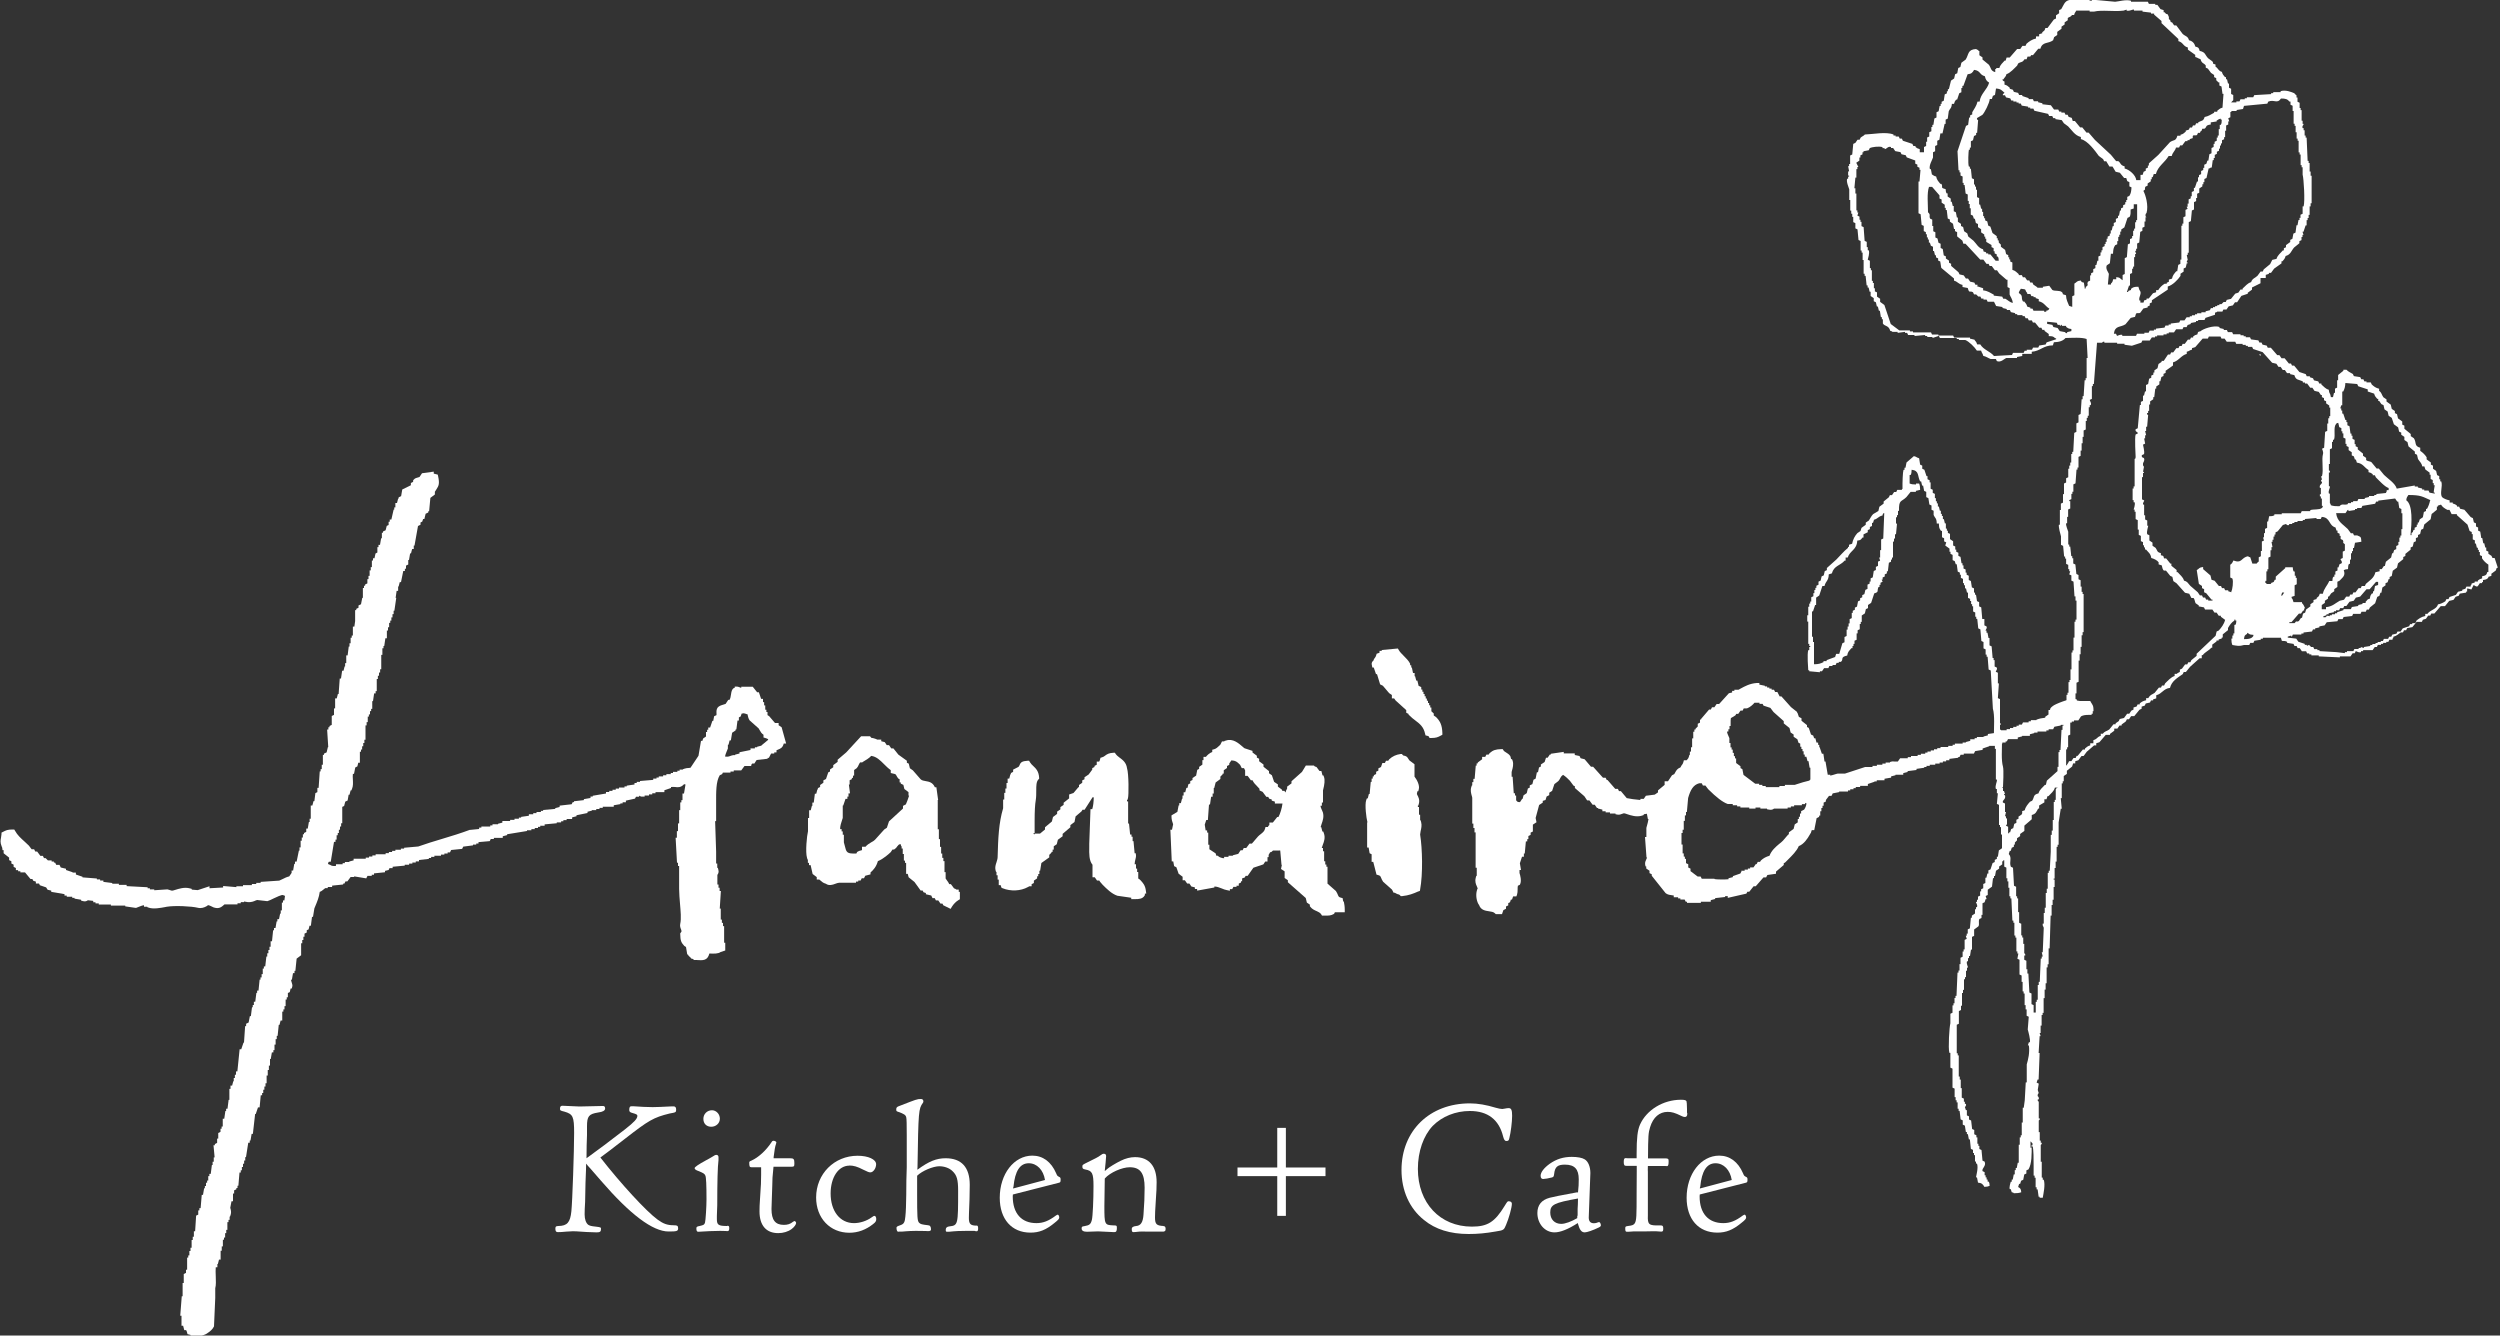
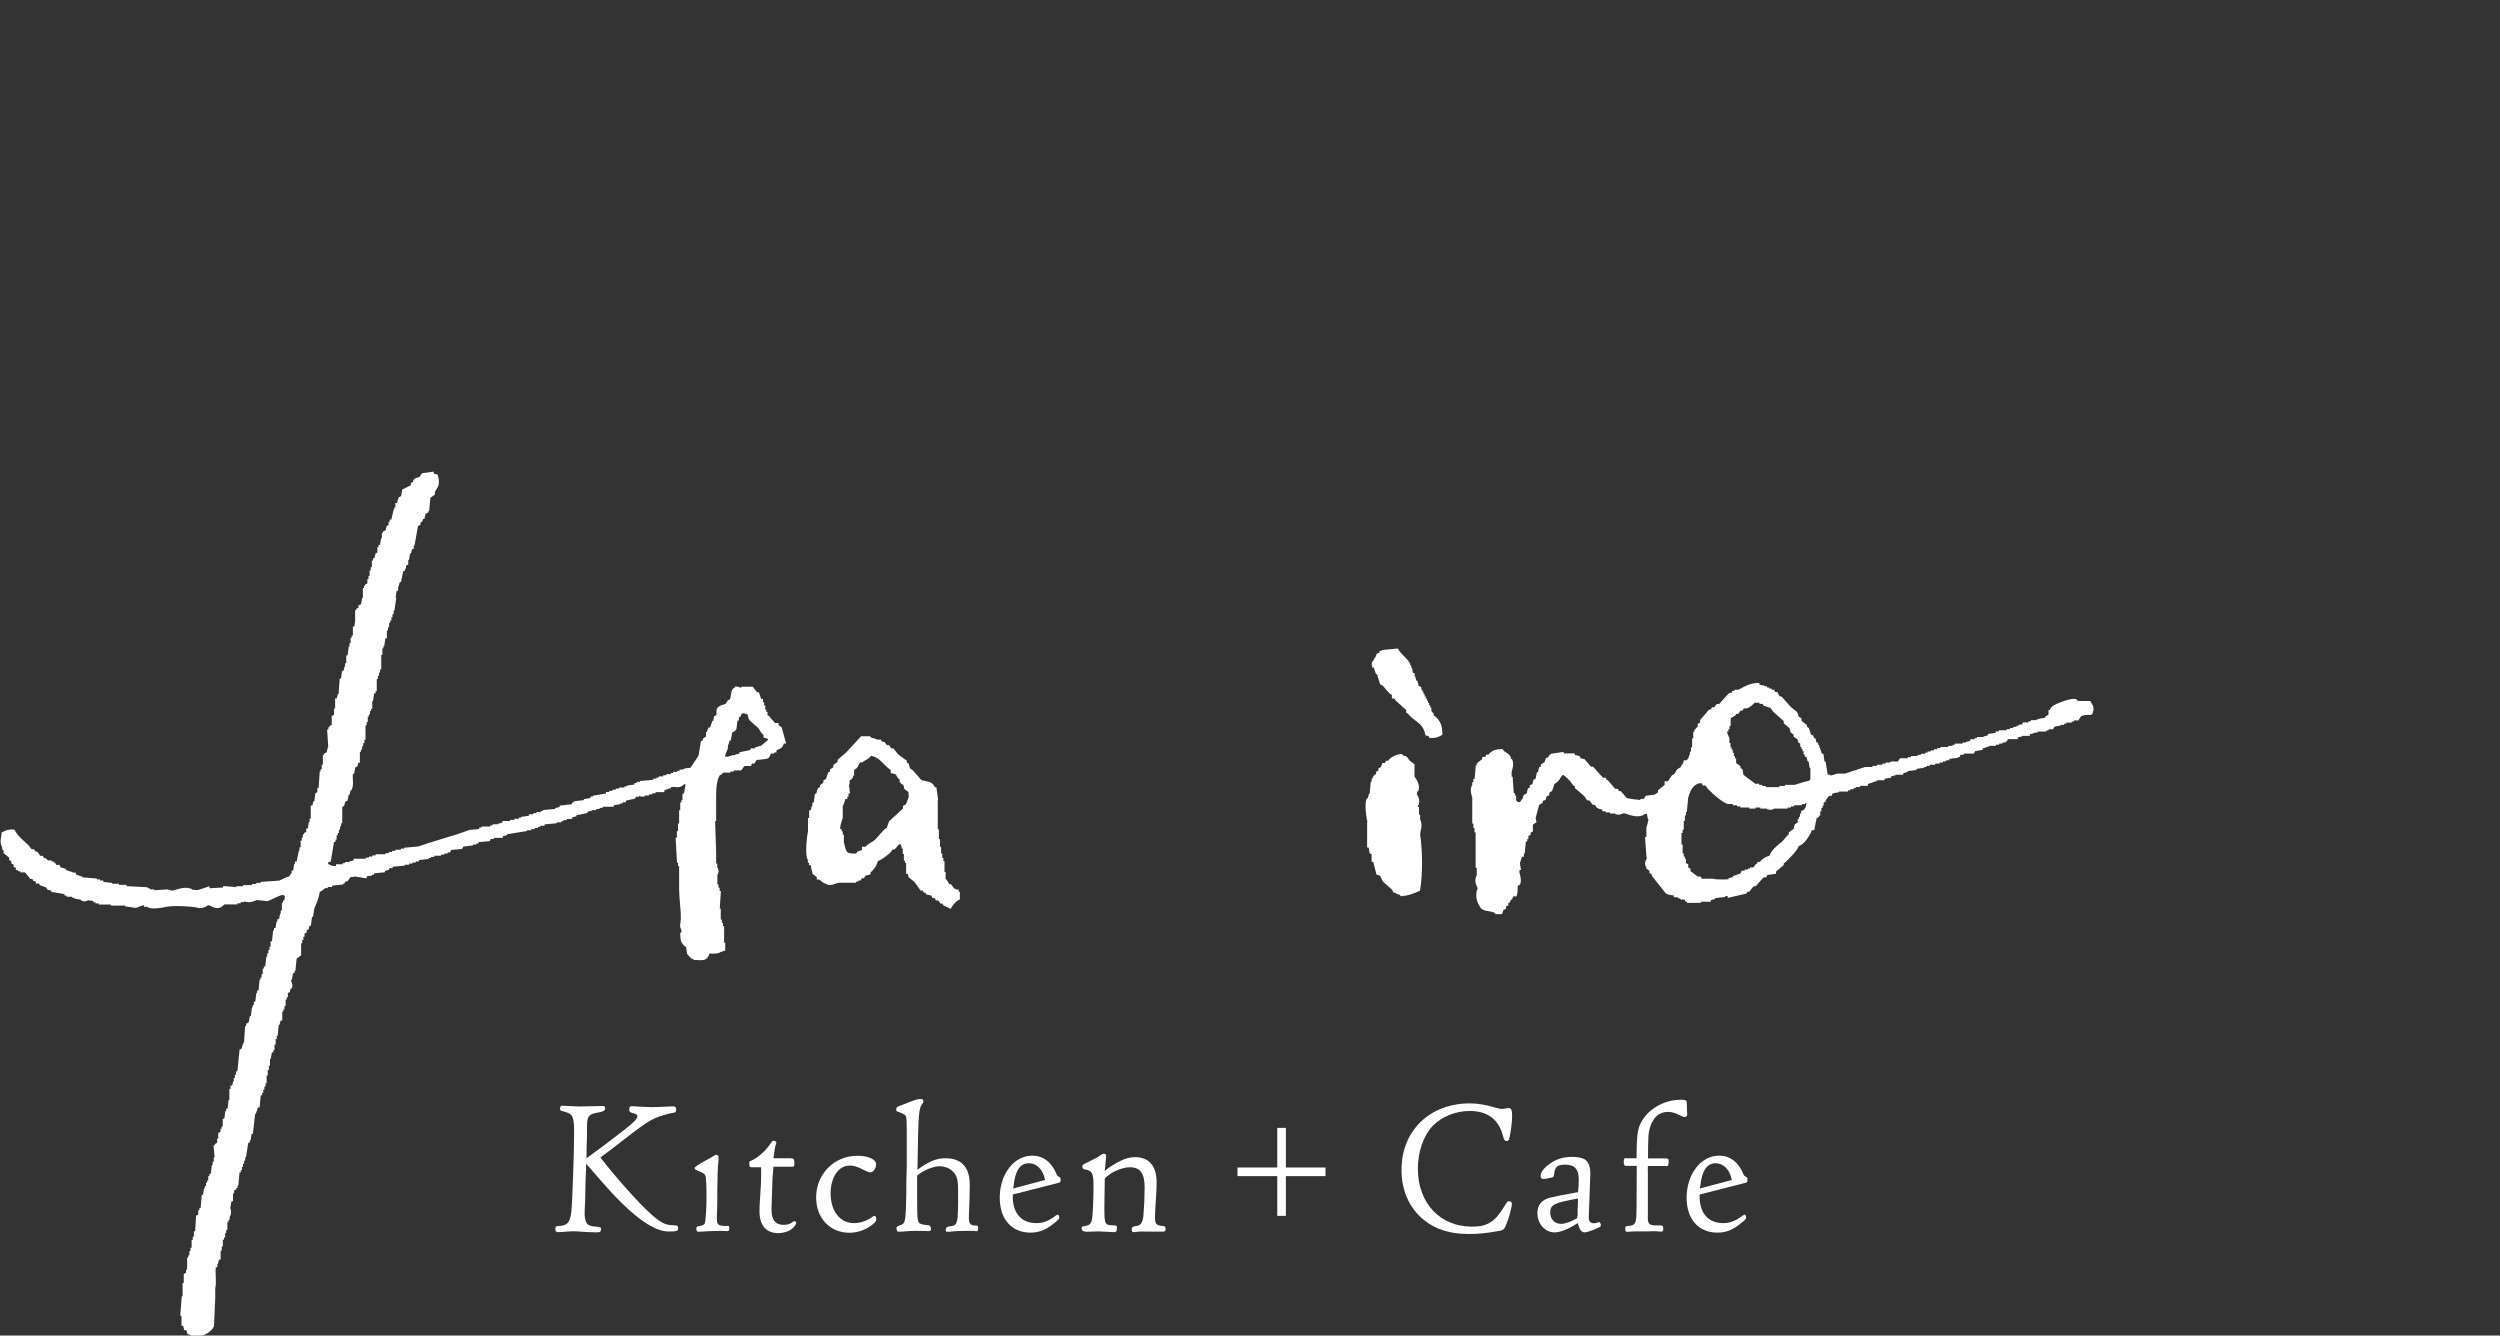
<svg xmlns="http://www.w3.org/2000/svg" id="_レイヤー_2" viewBox="0 0 200 106.84">
  <rect x="0" y="0" width="200" height="106.84" fill="#333333" stroke="none" />
  <defs>
    <style>.cls-1{fill-rule:evenodd;}.cls-1,.cls-2{fill:#fff;}</style>
  </defs>
  <g id="_レイヤー_1-2">
-     <path class="cls-1" d="M173.51,1.36v.17c.21.13.05.1.17.25h.08c.06.08.11.17.17.25h.17c.17.23.34.45.51.68.21.2.42.17.51.51.27.06.44.24.51.51.25.06.28.09.34.34.49.11.41.31.68.59.11.08.23.17.34.25.15.2-.09.15.25.25v.17c.23.14.22.34.51.42.06.22.13.27.25.42h.08v.17h.08c.03.11.06.23.08.34h.08v.34c.06.03.11.06.17.08v.42c.06.03.11.06.17.08v.42s-.14.12-.17.17h.42v-.08h.25c.03-.06.06-.11.08-.17h.34v-.08h.17v-.08h.51c.03-.06.06-.11.08-.17.45-.03.9-.06,1.35-.08v-.08h.17v-.08h.59v-.08c.42-.12.86.07,1.1.17.05.1.15.13.17.17v.17h.08v.34c.06.03.11.06.17.08v.42h.08v.17h.08v.85h.08v.25h.08c0,.11-.15.14-.08.34h.08v.17h.08v.42h.08v.17h.08c.03.62.06,1.24.08,1.86h.08v.17h.08v.68h.08v.34h.08v2.2h-.08v.25h-.08v.68h-.08v.25h-.08v.17h-.08v.42h-.08c-.06.17-.11.34-.17.51h-.08c.03.08.06.17.08.25h-.08v.17h-.08v.25c-.06.03-.11.06-.17.08v.17c-.14.11-.28.23-.42.34-.24.27-.27.57-.68.68-.06.22-.13.28-.25.42h-.08v.17c-.2.14-.4.28-.59.42-.08.11-.17.23-.25.34h-.17v.08c-.08.03-.17.06-.25.08v.25h-.42v.42c-.23.11-.45.23-.68.34v.17c-.11.08-.23.17-.34.25v.08c-.17.06-.34.11-.51.17l-.34.51h-.17c-.06.08-.11.17-.17.25-.11.03-.23.06-.34.08-.06.08-.11.17-.17.25h-.25c-.03.06-.06.11-.08.17h-.42s0,.05-.17.08v.17c-.25.08-.51.17-.76.25-.03.06-.06.11-.08.17h-.51v.08h-.17v.08c-.14.03-.28.06-.42.08v.08c-.08.03-.17.06-.25.08-.03.06-.06.11-.08.17h-.25c-.03.06-.06.11-.08.17h-.51c-.06.08-.11.17-.17.25h-.42v.08h-.17v.08h-.25v.08h-.51v.08h-.17v.08h-.25c-.06.08-.11.17-.17.25h-.59c-.03.06-.06.11-.08.17-.25.08-.51.17-.76.25-.2-.03-.39-.06-.59-.08v-.08h-.59v-.08h-1.02v-.08c-.17-.03-.17.08-.17.08h-.42c-.08,1.1-.17,2.2-.25,3.3h-.08v.17h-.08v1.02c-.06.03-.11.06-.17.08,0,.11.16.22.08.42h-.08v.17h-.08v.68h-.08v.17h-.08v.25h-.08v.68c-.06.03-.11.06-.17.08v.51h-.08v.51h-.08v.59h-.08v.42c-.06.03-.11.06-.17.08v.85h-.08v.17h-.08c-.03.37-.06.73-.08,1.1-.06.03-.11.06-.17.08v.59h-.08v.17h-.08v.42c-.06.03-.11.06-.17.08v.08h.08v.59c-.06.03-.11.06-.17.08v.59h-.08v.51h-.08c-.04.17.14.57.17.68v1.02h.08v.17h.08c.03.25.06.51.08.76h.08v.17h.08v.42c.06.03.11.06.17.08.03.25.06.51.08.76.06.03.11.06.17.08v.34c.06.03.11.06.17.08v.51h.08v.42h.08v.17h.08v3.05h-.08v.25h-.08v.93h-.08v.59h-.08v.51h-.08v1.69c-.06.03-.11.06-.17.08v.85h-.08v.51c-.06.03-.11.06-.17.08v.76c-.06.03-.11.06-.17.08v.85h-.08v1.02c-.06.03-.11.06-.17.08v.93h-.08v.17h-.08v1.27h.08v-.08c.11-.08.1-.2.17-.25h.17c.06-.08.11-.17.17-.25h.17c.03-.06.06-.11.08-.17h.08c.14-.17.28-.34.42-.51h.17v-.08c.15-.12.2-.19.42-.25v-.17h.25v-.25c.33-.09.27-.25.59-.34v-.17h.17c.14-.21.3-.19.51-.34.11-.14.23-.28.34-.42h.17v-.08c.08-.06.17-.11.25-.17.03-.06.06-.11.08-.17.11-.03.23-.06.34-.08.08-.11.17-.23.25-.34h.17c.06-.08.11-.17.17-.25.06-.03.11-.06.17-.08v-.17c.08-.03.17-.06.25-.08.03-.06.06-.11.08-.17h.17v-.08c.16-.13.27-.2.51-.25v-.17h.17c.17-.29.26-.25.51-.42.11-.14.23-.28.34-.42h.17c.03-.06.06-.11.08-.17h.17c.03-.06.06-.11.08-.17.2-.19.47-.51.76-.59v-.17h.17c.09-.11.2-.1.25-.17v-.17c.06-.03.11-.06.17-.08.08-.11.17-.23.25-.34h.17c.03-.06.06-.11.08-.17h.17c.03-.06.06-.11.08-.17.14-.11.28-.23.42-.34v-.17c.51-.48,1.02-.96,1.52-1.44.03-.11.06-.23.08-.34.06-.03.11-.06.17-.08.21-.23.42-.5.51-.85-.11-.08-.23-.17-.34-.25v-.08h-.17c-.06-.08-.11-.17-.17-.25h-.17c-.06-.08-.11-.17-.17-.25h-.59c-.03-.06-.06-.11-.08-.17-.14-.03-.28-.06-.42-.08v-.08c-.08-.06-.17-.11-.25-.17-.06-.09-.07-.34-.17-.42h-.17c-.06-.11-.11-.23-.17-.34-.11-.03-.23-.06-.34-.08-.23-.25-.45-.51-.68-.76-.08-.06-.17-.11-.25-.17-.03-.11-.06-.23-.08-.34-.06-.03-.11-.06-.17-.08-.11-.14-.23-.28-.34-.42h-.17c-.1-.08-.14-.27-.17-.42-.08-.03-.17-.06-.25-.08v-.17c-.12-.16-.36-.28-.59-.34-.05-.37-.24-.45-.42-.68h-.08v-.17h-.08v-.17h-.08v-.25c-.06-.03-.11-.06-.17-.08v-.42c-.06-.03-.11-.06-.17-.08v-.42h-.08v-.76c-.06-.03-.11-.06-.17-.08v-.59h-.08v-.17h-.08s.15-.41.08-.59h-.08v-.17h-.08v-.93h.08v-.17h.08v-2.2s.09.02.08-.17c0-.04-.09-1.54,0-1.78.06-.03.11-.06.17-.08.03-.16-.23-.1-.17-.34.06-.03.11-.06.17-.08.06-.62.11-1.24.17-1.86h.08v-.25c.06-.03.11-.06.17-.08v-.42h.08c.03-.11.06-.23.08-.34h.08v-.51c.06-.03.11-.06.17-.08.03-.14.06-.28.08-.42.06-.03.11-.06.17-.08v-.17c.06-.03.11-.06.17-.08v-.17h.08v-.17c.08-.06.17-.11.25-.17.03-.11.06-.23.08-.34.08-.06.17-.11.25-.17v-.08h.17c.11-.17.23-.34.34-.51h.17c.03-.06.06-.11.08-.17h.17c.08-.11.17-.23.25-.34h.17c.03-.06.06-.11.08-.17h.17c.03-.06.06-.11.08-.17h.17c.08-.11.17-.23.25-.34h.17c.03-.06.06-.11.08-.17h.17v-.08c.13-.1.15-.12.34-.17.06-.23.02-.19.25-.25.16-.17,1.05-.51,1.52-.34v.08c.11.03.23.06.34.08v.08h.25c.03.06.06.11.08.17h.34c.03.06.06.11.08.17h.59v.08h.25v.08h.17v.08h.34c.03.06.06.11.08.17.2.03.4.06.59.08.03.06.06.11.08.17h.17c.03.06.06.11.08.17.11.03.23.06.34.08.03.06.06.11.08.17h.25c.17.2.34.39.51.59h.17c.06.08.11.17.17.25h.25c.11.14.23.28.34.42h.17c.03.06.06.11.08.17h.17c.14.17.28.34.42.51.17.06.34.11.51.17.03.06.06.11.08.17h.25v.08c.08.03.17.06.25.08.03.06.06.11.08.17.11.03.23.06.34.08.03.06.06.11.08.17h.17v.08c.2.16.31.34.59.42.04.37.12.22.17.59h.17c.03-.11.06-.23.08-.34h.08v-.34c.06-.03.11-.06.17-.08v-.59h.08v-.42c.14-.11.28-.23.42-.34v-.08h.25c.15.17.31.21.51.34.03.06.06.11.08.17.17.03.34.06.51.08.03.06.06.11.08.17h.17c.03.06.06.11.08.17h.17v.08h.34c.03.06.06.11.08.17.18.16.31.27.59.34v.17c.21.14.19.3.34.51.08.06.17.11.25.17v.17c.11.08.23.17.34.25.03.11.06.23.08.34.08.06.17.11.25.17v.17c.06.03.11.06.17.08.03.11.06.23.08.34.11.08.23.17.34.25v.25c.06.03.11.06.17.08v.25c.17.14.34.28.51.42v.17c.08.06.17.11.25.17.23.35,0,.62.51.76v.25c.19.12.39.32.51.51v.17c.11.08.23.17.34.25v.17c.06.03.11.06.17.08v.25c.08.06.17.11.25.17.03.11.06.23.08.34.06.03.11.06.17.08v.25h.08v.17h.08c.14.39-.15,1,.08,1.27.11.11.41.22.59.25v.17h.25v.08c.19.05.21.07.34.17v.08h.17c.03.06.06.11.08.17l.34.08c.17.2.34.39.51.59.06.03.11.06.17.08.03.11.06.23.08.34.06.03.11.06.17.08v.25c.06.03.11.06.17.08v.25c.06.03.11.06.17.08.03.17.06.34.08.51h.08c.03.14.06.28.08.42h.08c.03.11.06.23.08.34h.08v.25c.06.03.11.06.17.08v.17c.08.06.17.11.25.17.03.06.06.11.08.17h.17c.08.25.17.51.25.76-.25.17-.04.08-.17.25-.11.08-.23.17-.34.25v.17c-.08.03-.17.06-.25.08v.08c-.15.12-.17.14-.42.17v.17h-.08v.08h-.17c-.06.08-.11.17-.17.25-.17.08-.27-.12-.34-.08-.06.11-.11.23-.17.34-.04,0-.19-.07-.34-.08v.25h-.08v.08c-.17.03-.34.06-.51.08-.03.06-.06.11-.08.17-.08.03-.17.06-.25.08-.06.08-.11.17-.17.25-.11.03-.23.06-.34.08-.11.14-.23.28-.34.42h-.34c-.17.2-.34.39-.51.59h-.25c-.03.06-.06.11-.08.17h-.17c-.06.08-.11.17-.17.25-.08.03-.17.06-.25.08-.03.06-.06.11-.08.17h-.42c-.11.14-.23.28-.34.42-.14.03-.28.06-.42.08-.03.06-.06.11-.08.17h-.17c-.03.06-.06.11-.08.17h-.17c-.21.12-.29.27-.59.34-.05.17.01.07-.08.17v.08h-.25c-.03.06-.06.11-.08.17h-.17v.08h-.25v.08h-.17v.08h-.25c-.03.06-.06.11-.08.17h-.17c-.06.08-.11.17-.17.25h-.76v.08h-.17v.08c-.2.07-.32-.07-.42-.08-.03.06-.06.11-.08.17h-.17c-.06.08-.11.17-.17.25h-.85v.08c-.56-.03-1.13-.06-1.69-.08v-.08h-.59v-.08h-.17v-.08h-.17c-.03-.06-.06-.11-.08-.17h-.34c-.06-.08-.11-.17-.17-.25h-.17c-.03-.06-.06-.11-.08-.17h-.17c-.03-.06-.06-.11-.08-.17-.17-.03-.34-.06-.51-.08v-.08c-.13-.08-.21-.07-.42-.08-.03-.08-.06-.17-.08-.25h-1.44v.08h-.17v.08c-.17.03-.34.06-.51.08-.03.06-.06.11-.08.17h-.25c-.03.06-.06.11-.08.17h-.42c-.39.12-.55.06-.93,0-.06-.15-.08-.27-.08-.51h.08v-.25h.08v-.17h.08v-.68h.08c.07-.12.06-.14.08-.34h-.08v-.08h-.08v.08c-.23.13-.38.37-.51.59v.17c-.14.11-.28.23-.42.34v.25h-.08v.08c-.08.03-.17.06-.25.08v.08h-.17v.08c-.11.08-.23.17-.34.25v.25h-.08c-.2.24-.49.33-.68.59h-.08v.25h-.17c-.25.23-.51.45-.76.68-.11.14-.23.28-.34.42h-.17c-.03.06-.06.11-.08.17-.4.28-.89.55-1.02,1.1-.53.06-.63.47-1.1.59v.25c-.08.03-.17.06-.25.08v.08h-.17c-.03.06-.06.11-.08.17-.11.03-.23.06-.34.08-.03.06-.06.11-.08.17-.08.03-.17.06-.25.08v.17c-.06.03-.11.06-.17.08-.14.17-.28.34-.42.51h-.25c-.06.08-.11.17-.17.25h-.17c-.03.06-.06.11-.08.17-.11.08-.23.17-.34.25v.08h-.17c-.06.08-.11.17-.17.25h-.25v.17c-.11.08-.23.17-.34.25v.08h-.34c-.17.2-.34.4-.51.59-.08.03-.17.06-.25.08v.17h-.17c-.2.17-.39.34-.59.51-.08.11-.17.23-.25.34h-.17c-.08.11-.17.23-.25.34-.08.03-.17.06-.25.08v.17h-.17c-.03.08-.06.17-.08.25-.14.11-.28.23-.42.34v.25c-.08.06-.17.11-.25.17v.42h-.08v.17h-.08v1.18h-.08c.03.28.06.56.08.85h-.08c-.06.37-.11.73-.17,1.1v1.78h-.08v.17h-.08v1.18h-.08v.51h-.08v.85h-.08v.08h.08v.59h-.08v1.02h-.08v.42h-.08v.85h-.08c-.03.87-.06,1.75-.08,2.62h-.08v1.27h-.08v.25h-.08v1.27h-.08v.51h-.08v.68h-.08v1.18h-.08v.17h-.08v.85h-.08v.59h-.08c.03.08.06.17.08.25h-.08c-.03.45-.06.9-.08,1.35h.08c-.03.71-.06,1.41-.08,2.12h-.08c-.03.08-.06.17-.08.25.06.03.11.06.17.08-.03.17-.06.34-.08.51.03.08.06.17.08.25,0,0-.12.07-.08.25,0,0,.12.05.08.25h-.08c-.03.18.08.17.08.17v1.35h.08c.03.14-.08.14-.08.17v.93h.08v.68h.08v.17h.08c.03.14-.08.15-.08.17v1.35h.08v1.27h.08v.17h.08c.14.41-.03,1.13-.08,1.44h-.25v-.08h-.08c-.03-.2-.06-.4-.08-.59h-.08v-.17h-.08v-.76h-.08v-.17h-.08v-.76c0-.58,0-1.24-.08-1.69h-.08c.01.74.02,1.49-.25,1.95-.06.03-.11.06-.17.08v.25c-.06.03-.11.06-.17.08-.03.14-.06.28-.08.42-.06.03-.11.06-.17.08-.03.08-.06.17-.08.25h-.08c-.03.08-.06.17-.08.25.19.11.22.14.25.42-.16.06-.33.08-.59.08-.1-.1,0-.03-.17-.08-.03-.08-.06-.17-.08-.25h-.08c-.06-.12.06-.54.08-.59h.08v-.17h.08c.03-.14.06-.28.08-.42h.08v-.34h.08v-.17h.08c.03-.14.06-.28.08-.42h.08v-1.44h.08v-.59h.08v-.17h.08v-1.02h.08v-1.18h.08c.03-.2.06-.4.08-.59.03-.48.06-.96.08-1.44h.08v-1.44c.11-.38.25-.92.17-1.52h-.08c.03-.08.06-.17.08-.25h.08c.06-.2-.13-.88-.17-1.02.03-.34.06-.68.08-1.02-.06-.03-.11-.06-.17-.08v-.51h-.08v-.34h-.08v-.93h-.08v-.17h-.08v-.76h-.08v-.51c-.06-.03-.11-.06-.17-.08v-1.18c-.06-.03-.11-.06-.17-.08.03-.14.06-.28.08-.42h-.08v-.17h-.08v-1.1h-.08v-.17h-.08v-1.02h-.08v-.17h-.08c-.03-.59-.06-1.18-.08-1.78h-.08v-.17h-.08v-.68h-.08v-.51h-.08v-.25h-.08v-.85c-.06-.03-.11-.06-.17-.08v-.51h-.08v.08h-.08v.25c-.08.06-.17.11-.25.17v.17c-.08.06-.17.11-.25.17-.03.14-.06.28-.08.42h-.08v.17h-.08c-.03.23-.06.45-.08.68-.11.08-.23.17-.34.25v.42c-.06.03-.11.06-.17.08.03.08.06.17.08.25h-.08l-.08.25c-.06.03-.11.06-.17.08v.93h-.08v.25c-.06.03-.11.06-.17.08-.1.22.03.42-.08.59-.11.08-.23.17-.34.25v.51c-.06.03-.11.06-.17.08v1.02h-.08c-.03.17-.06.34-.08.51h-.08v.17h-.08v.25h-.08c-.07.21.09.43.08.51h-.08v.25h-.08v.51h-.08v.17h-.08v.85h-.08v.25h-.08v1.02h-.08v.34c-.06.03-.11.06-.17.08v1.02c-.06.03-.11.06-.17.08v2.28h.08v.17h.08v1.69h.08v.25h.08v.68h.08v.76c.06.03.11.06.17.08v.25h.08v.17h.08c.06.16-.08.25-.08.25.03.08.06.17.08.25h.08v.42c.06.03.11.06.17.08v.25c.06.03.11.06.17.08.03.23.06.45.08.68.06.03.11.06.17.08v.34c.06.03.11.06.17.08v.17h.08v.51h.08v.17h.08v.25c.06.03.11.06.17.08.03.28.06.56.08.85.06.03.11.06.17.08.15.37-.24.51-.17.76.06.03.11.06.17.08v.25h.08v.17h.08v.17h.08v.17h.08c.08.12.06.15.08.34-.14.05-.2.07-.42.08-.12-.21-.2-.31-.51-.34-.03-.14-.06-.28-.08-.42h-.08c.03-.21.2-.77.08-1.1h-.08v-.17h-.08v-.51h-.08v-.17h-.08v-.25c-.06-.03-.11-.06-.17-.08-.03-.25-.06-.51-.08-.76h-.08c-.03-.14-.06-.28-.08-.42h-.08v-.17h-.08c-.03-.17-.06-.34-.08-.51-.06-.03-.11-.06-.17-.08v-.34c-.06-.03-.11-.06-.17-.08-.03-.23-.06-.45-.08-.68h-.08v-.17h-.08v-.51h-.08v-.17h-.08v-.25h-.08v-.68c-.06-.03-.11-.06-.17-.08v-1.52c-.06-.03-.11-.06-.17-.08v-1.18h-.08c-.11-.39,0-2.09.08-2.37v-.76c.06-.03.11-.06.17-.08v-.59h.08v-.17h.08v-.42h.08v-.17h.08c.03-.62.06-1.24.08-1.86h.08v-.17h.08v-.51h.08v-.51c.06-.03.11-.06.17-.08v-.42h.08v-.17h.08v-.76c.06-.03.11-.06.17-.08-.03-.08-.06-.17-.08-.25h.08v-.17h.08v-.34c.06-.03.11-.06.17-.08.03-.28.06-.56.08-.85h.08v-.17c.08-.06.17-.11.25-.17v-.34h.08v-.17h.08c.07-.2-.1-.34-.08-.42h.08v-.17h.08v-.25c.06-.03.11-.06.17-.08v-.34h.08v-.17c.06-.03.11-.06.17-.08v-.34c.06-.03.11-.06.17-.08v-.42h.08c.03-.11.06-.23.08-.34h.08v-.25c.06-.03.11-.06.17-.08.06-.17.11-.34.17-.51.06-.03.11-.06.17-.08v-.17c.06-.03.11-.06.17-.08v-.17h.08c.03-.17.06-.34.08-.51.08-.06.17-.11.25-.17v-1.1h-.08v-.59h-.08v-.17h-.08v-1.61c-.06-.03-.11-.06-.17-.08.03-.28.06-.56.08-.85h-.08v-.34h-.08c-.09-.3.12-.57.08-.76h-.08v-2.45h-.08v-.34h-.08v-.68c0-.7.08-1.64-.08-2.2-.06-1.02-.11-2.03-.17-3.05-.06-.03-.11-.06-.17-.08-.03-.34-.06-.68-.08-1.02h-.08v-.17h-.08v-.42c-.06-.03-.11-.06-.17-.08v-.51c-.06-.03-.11-.06-.17-.08-.03-.31-.06-.62-.08-.93-.06-.03-.11-.06-.17-.08-.03-.25-.06-.51-.08-.76h-.08v-.17h-.08v-.34c-.06-.03-.11-.06-.17-.08v-.42h-.08v-.17h-.08v-.25h-.08v-.17c-.06-.03-.11-.06-.17-.08v-.42h-.08c-.03-.11-.06-.23-.08-.34h-.08v-.25h-.08v-.17h-.08v-.34c-.06-.03-.11-.06-.17-.08v-.25h-.08v-.17c-.06-.03-.11-.06-.17-.08-.03-.2-.06-.39-.08-.59h-.08c-.03-.08-.06-.17-.08-.25-.06-.03-.11-.06-.17-.08v-.42c-.06-.03-.11-.06-.17-.08v-.17h-.08v-.25c-.11-.08-.23-.17-.34-.25.03-.08.06-.17.08-.25-.06-.03-.11-.06-.17-.08v-.25c-.06-.03-.11-.06-.17-.08v-.51h-.08c-.15-.23-.15-.21-.17-.59h-.17c-.01-.46-.14-.41-.25-.68v-.34c-.06-.03-.11-.06-.17-.08v-.34c-.06-.03-.11-.06-.17-.08-.03-.17-.06-.34-.08-.51-.06-.03-.11-.06-.17-.08v-.42c-.06-.03-.11-.06-.17-.08-.03-.14-.06-.28-.08-.42h-.08c-.03-.11-.06-.23-.08-.34h-.08c-.23-.43-.05-.86-.68-.93-.01.22-.01.29-.08.42h-.08v.68c.15.06.27.08.51.08v-.08h.25c.06.15.08.27.08.51-.11.04-.2.03-.34.08v.08h-.42c-.11.14-.23.28-.34.42-.42.41-.61.18-.59,1.1h-.08v.34h-.08v.17h-.08v.51h.08c-.03.28-.06.56-.08.85h-.08v.34h-.08v.25h-.08v1.27h-.08v.17h-.08v.17c-.06.03-.11.06-.17.08-.03.23-.06.45-.08.68h-.08v.17c-.06.03-.11.06-.17.08v.17c-.06.03-.11.06-.17.08v.17h-.08c.03.06.06.11.08.17-.06.03-.11.06-.17.08v.17h-.08v.17h-.08c-.15.33.07.39-.34.51-.08.25-.17.51-.25.76-.08.06-.17.11-.25.17v.25c-.06.03-.11.06-.17.08-.03.11-.06.23-.08.34-.08.06-.17.11-.25.17v.51h-.08v.17h-.08v.42c-.06.03-.11.06-.17.08v.25h-.08v.51c-.06.03-.11.06-.17.08v.25h-.08v.17h-.08v.17h-.08c-.17.21-.29.25-.34.59-.61.14-.25.3-.51.51h-.17v.08h-.17c-.03.06-.06.11-.08.17h-.25v.08h-.25c-.03.06-.06.11-.08.17h-.34c-.06.08-.11.17-.17.25h-.17v.08c-.28-.03-.56-.06-.85-.08v-.08h-.08c-.01-.17-.1-1.28,0-1.61h.08v-.25h.08v-.08h-.08v-.17h-.08v-1.78h-.08v-.51h.08v-.68h.08v-.25h.08v-.17h.08v-.34c.06-.03.11-.06.17-.08v-.25h.08v-.25h.08v-.17h.08v-.17c.06-.03.11-.06.17-.08v-.25c.06-.03.11-.06.17-.08.03-.11.06-.23.08-.34.06-.03.11-.06.17-.08.03-.11.06-.23.08-.34.06-.03.11-.06.17-.08v-.17c.25-.23.51-.45.76-.68.32-.32.57-.64.93-.93v-.08h.08v-.17c.08-.03.17-.06.25-.08.06-.34.22-.63.42-.85.08-.06.17-.11.25-.17.03-.08.06-.17.08-.25.11-.08.23-.17.34-.25v-.17c.08-.06.17-.11.25-.17.13-.19.18-.35.34-.51.14-.08.28-.17.42-.25.03-.11.06-.23.08-.34.11-.08.23-.17.34-.25v-.17c.14-.11.28-.23.42-.34.03-.06.06-.11.08-.17h.17c.06-.08.11-.17.17-.25h.17c.03-.06.06-.11.08-.17h.34c.11-.04-.03-.04.08-.08-.01-.52.02-1.34.08-1.52h.08v-.17h.08c.03-.14.06-.28.08-.42.2-.17.4-.34.59-.51.23.05.19.11.42.17.03.17.06.34.08.51.06.03.11.06.17.08v.25c.06.03.11.06.17.08.06.17.11.34.17.51h.08v.25c.06.03.11.06.17.08v.17h.08v.51c.06.03.11.06.17.08v.25c.06.03.11.06.17.08v.34h.08v.25h.08v.17h.08v.25h.08c.03.11.06.23.08.34h.08v.25h.08v.17h.08v.25h.08c.03.11.06.23.08.34h.08v.42h.08v.17h.08v.17c.06.03.11.06.17.08v.42c.08.06.17.11.25.17v.34c.06.03.11.06.17.08v.25h.08v.17c.06.03.11.06.17.08v.25c.06.03.11.06.17.08.03.17.06.34.08.51h.08v.17h.08v.25c.06.03.11.06.17.08v.25h.08v.17c.06.03.11.06.17.08v.34c.06.03.11.06.17.08.03.17.06.34.08.51.06.03.11.06.17.08v.34h.08v.17h.08c.03.17.06.34.08.51.06.03.11.06.17.08v.34c.06.03.11.06.17.08.03.31.06.62.08.93h.17v.51c.06.03.11.06.17.08.07.18-.07.24-.08.34h.08v.17h.08c.03.14.06.28.08.42h.08v.59c.06.03.11.06.17.08.03.31.06.62.08.93h.08v.17h.08v.51c.06.03.11.06.17.08.07.18-.07.24-.08.34.06.03.11.06.17.08v.85h.08c-.03.39-.06.79-.08,1.18.06.03.11.06.17.08v1.95h.08v.08h-.08v.42h.08v.25h.08v.68c0,.65-.07,1.52.08,2.03.07.24.01,1.49,0,1.61-.01.12-.09-.03-.08.08h.08v.25h.08c.03.08.06.17.08.25h-.08v.08h.08c.09.38-.23.36-.17.59.06.03.11.06.17.08v.68h.08c-.03.11-.06.23-.08.34h.08v.17h.08v.51h-.08c-.02.13.14.11.17.17v.51h.08v-.08h.08c.03-.08.06-.17.08-.25.06-.03.11-.06.17-.08.03-.11.06-.23.08-.34.06-.03.11-.06.17-.08v-.25c.06-.03.11-.06.17-.08v-.17c.08-.06.17-.11.25-.17.16-.26-.15-.22.25-.34.06-.28.26-.5.42-.68.06-.03.11-.06.17-.08.2-.29.05-.48.51-.59.08-.31.33-.46.51-.68h.08c.03-.11.06-.23.08-.34.28-.25.56-.51.85-.76v-.34h.08v-1.18h.08v-.17h.08c.03-.54.06-1.07.08-1.61h.08v-.34h.08v-.85h.08v-.76h.08v-.17h.08v-.68h.08v-.17h.08v-.85h.08v-.17h.08v-.85h.08v-1.35h.08v-.17h.08v-1.02h.08v-1.27h.08v-.17h.08v-1.52h-.08v-.34h-.08c-.03-.39-.06-.79-.08-1.18-.06-.03-.11-.06-.17-.08v-.42c-.06-.03-.11-.06-.17-.08.03-.08.06-.17.08-.25h-.08v-.17h-.08v-.34c-.06-.03-.11-.06-.17-.08v-.42h-.08v-.17h-.08c-.03-.28-.06-.56-.08-.85-.06-.03-.11-.06-.17-.08v-.68c-.04-.12-.21-.76-.17-.93h.08v-1.18h.08v-.51c.06-.03.11-.06.17-.08v-.68h.08v-.85c.06-.03.11-.06.17-.08v-.34c.06-.03.11-.06.17-.08v-.68h.08v-.25h.08v-.25h.08v-.68h.08v-.17h.08c.03-.51.06-1.02.08-1.52.06-.03.11-.06.17-.08v-.68c.06-.03.11-.06.17-.08v-.59c.06-.03.11-.06.17-.08.03-.39.06-.79.08-1.18h.08v-.25h.08c.03-.42.06-.85.08-1.27h.08v-.17h.08v-1.61h.08c-.03-.51-.06-1.02-.08-1.52-.4-.15-1.15-.09-1.69-.08-.19.23-.51.33-.93.34-.03.08-.06.17-.08.25-.77,0-1,.46-1.69.51v.17h-.76v.17c-.14.03-.28.06-.42.08v.08h-.85c-.18.06-.43.38-.76.25-.03-.06-.06-.11-.08-.17h-.42c-.19-.07-.35-.2-.59-.25-.05-.23-.11-.19-.17-.42h-.34c-.16-.26-.63-.74-.93-.85h-.51v-.08h-.17v-.08h-1.35c-.03-.06-.06-.11-.08-.17-.17.06-.34.11-.51.17v-.08h-.42v-.08h-.17v-.08c-.28.03-.56.06-.85.08v-.08h-.51c-.03-.06-.06-.11-.08-.17h-.17v-.08c-.2.03-.39.06-.59.08v-.08h-.42s0-.05-.17-.08c-.12-.46-.45-.35-.59-.59v-.34h-.08v-.17h-.08c-.03-.17-.06-.34-.08-.51h-.08c-.03-.11-.06-.23-.08-.34h-.08c-.03-.11-.06-.23-.08-.34-.06-.03-.11-.06-.17-.08v-.25c-.08-.06-.17-.11-.25-.17v-.34h-.08c-.03-.11-.06-.23-.08-.34h-.08v-.17h-.08c-.03-.25-.06-.51-.08-.76h-.08v-.17h-.08v-1.1h-.08v-.59h-.08v-.17h-.08v-.76c-.06-.03-.11-.06-.17-.08-.03-.28-.06-.56-.08-.85-.06-.03-.11-.06-.17-.08v-.42c-.06-.03-.11-.06-.17-.08v-.42h-.08v-.25h-.08v-.25h-.08v-.85h-.08v-.85c-.04-.16-.25-.59-.17-.85h.08v-.17h.08v-.08h-.08v-.34h.08c-.03-.14-.06-.28-.08-.42h.08v-.17h.08v-.68c.06-.03.11-.06.17-.08.03-.28.06-.56.08-.85.06-.03.11-.06.17-.08.06-.08.11-.17.17-.25h.17c.03-.06.06-.11.08-.17.11-.1.25-.14.34-.25.65-.02,1.68-.24,2.29,0v.08h.17v.08h.25c.03.06.06.11.08.17h.17c.03.06.06.11.08.17.25.08.51.17.76.25.03.06.06.11.08.17h.17v.08c.13.1.15.12.34.17v.25h.34v-.42c.06-.03.11-.06.17-.08v-.34h.08v-.34c.06-.03.11-.06.17-.08v-.34c.06-.03.11-.06.17-.08v-.34h.08v-.17h.08c.03-.17.06-.34.08-.51.06-.03.11-.06.17-.08v-.42c.06-.03.11-.06.17-.08.03-.14.06-.28.08-.42h.08v-.17h.08v-.17c.06-.03.11-.06.17-.08.03-.17.06-.34.08-.51.06-.03.11-.06.17-.08v-.17h.08v-.17h.08c.06-.23.11-.45.17-.68.08-.06.17-.11.25-.17.03-.11.06-.23.08-.34.06-.03.11-.06.17-.08.03-.14.06-.28.08-.42.06-.03.11-.06.17-.08.03-.11.06-.23.08-.34.11-.08.23-.17.34-.25.27-.41.13-.81.85-.85.1.1,0,.03.17.08v.08h.08v.34c.08.06.17.11.25.17v.17c.17.14.34.28.51.42.19.27.13.49.51.59v-.25h.08v-.08h.25c.07-.27.26-.4.42-.59h.08c.03-.08.06-.17.08-.25h.25c.2-.23.4-.45.59-.68h.25c.06-.08.11-.17.17-.25h.25c.03-.06.06-.11.08-.17.2-.18.46-.36.76-.42v-.17h.25v-.17c.08-.03.17-.06.25-.08v-.08c.15-.13.19-.1.25-.34h.17c.17-.23.34-.45.51-.68.06-.03.11-.06.17-.08v-.25c.08-.06.17-.11.25-.17v-.25c.06-.03.11-.06.17-.08.26-.41.25-.75.93-.76.32-.35.35-.08.59,0h.68s.07.12.25.08v-.08c.62.06,1.24.11,1.86.17.29-.02.86-.2,1.27-.08v.08h1.35c.03.06.06.11.08.17h.51v.08h.17c.08.11.17.23.25.34.08.03.17.06.25.08v.17h.08c.12.12.04.11.25.17M166.07.85h1.1v.08h.34c.66-.16,1.6.02,2.37-.08.08-.03.17-.06.25-.08v.08c.28.06.42-.11.59-.08v.08h.68v.08c.23.03.45.06.68.08v.08h.25v.08c.2.17.4.34.59.51v.17c.45.42.9.85,1.35,1.27v.17c.4.11.36.4.76.51v.17c.2.14.4.28.59.42v.17c.23.06.19.11.42.17.1.37.26.29.42.51v.17c.06.03.11.06.17.08.08.11.17.23.25.34.08.06.17.11.25.17v.17c.06.03.11.06.17.08v.17s.13.11.17.17h.08v.25c.06.03.11.06.17.08.03.2.06.4.08.59h.08c-.03.37-.06.73-.08,1.1-.23.06-.26.14-.42.25v.08h-.25v.08c-.26.14-.45.28-.76.34-.1.35-.24.27-.51.42v.08h-.17c-.03.06-.06.11-.08.17h-.17c-.03.06-.06.11-.08.17h-.17c-.03.06-.06.11-.08.17-.08.03-.17.06-.25.08v.08c-.15.12-.2.2-.42.25v.08h-.25c-.13.46-.29.3-.59.51-.31.34-.62.68-.93,1.02-.25.23-.51.45-.76.68v.17h-.08v.17c-.06.03-.11.06-.17.08v.17c-.06.03-.11.06-.17.08-.03.08-.06.17-.08.25h-.17v.42h-.34c-.04-.41-.57-.85-.93-.93v-.17c-.37-.1-.29-.27-.51-.42h-.17c-.14-.17-.28-.34-.42-.51-.42-.39-.85-.79-1.27-1.18-.17-.2-.34-.39-.51-.59h-.17c-.11-.14-.23-.28-.34-.42h-.17c-.14-.17-.28-.34-.42-.51h-.17c-.03-.08-.06-.17-.08-.25-.08-.03-.17-.06-.25-.08-.03-.06-.06-.11-.08-.17h-.17c-.03-.06-.06-.11-.08-.17h-.25v-.08h-.17c-.03-.06-.06-.11-.08-.17h-.34c-.08-.11-.17-.23-.25-.34-.23-.03-.45-.06-.68-.08v-.08c-.11-.03-.23-.06-.34-.08v-.08h-.34c-.03-.06-.06-.11-.08-.17h-.34v-.08c-.17-.06-.34-.11-.51-.17v-.08h-.25c-.03-.06-.06-.11-.08-.17-.11-.03-.23-.06-.34-.08-.03-.06-.06-.11-.08-.17-.08-.03-.17-.06-.25-.08v-.08c-.15-.12-.2-.2-.42-.25v-.25s-.15-.03-.17-.17h.08c.1-.18.19-.19.25-.42.28-.07.64-.48.85-.68.03-.06.06-.11.08-.17.25-.17.33-.05.51-.34h.17c.12-.39.05-.11.34-.25v-.08h.17c.14-.17.28-.34.42-.51h.17c.16-.59.63-.38,1.02-.68.03-.08.06-.17.08-.25.08-.06.17-.11.25-.17v-.25c.11-.08.23-.17.34-.25v-.17c.08-.06.17-.11.25-.17v-.17c.08-.06.17-.11.25-.17v-.17c.1-.12.21-.05.34-.25h.17c.05-.21.09-.19.17-.34M157.94,5.59c.52.07.4.39.85.51.06.27.14.39.34.51-.15.57-.69.88-.76,1.52h-.17c-.08.35-.27.58-.42.85v.17c-.06.03-.11.06-.17.08v.17h-.08c-.03.2-.06.39-.08.59-.06.03-.11.06-.17.08-.23.68-.45,1.35-.68,2.03.03.51.06,1.02.08,1.52h.08v.17h.08v.25c.06.03.11.06.17.08v.51h.08v.17h.08c.03.23.06.45.08.68.06.03.11.06.17.08v.51h.08v.25h.08v.34h.08v.51c.06.03.11.06.17.08.03.08.06.17.08.25h.08l.08.34c.06.03.11.06.17.08v.25c.08.06.17.11.25.17v.25c.08.06.17.11.25.17v.17h.08v.17h.08v.25c.14.08.28.17.42.25v.17c.06.03.11.06.17.08v.25h.08v.17c.06.03.11.06.17.08v.17h.08c.08.12.06.15.08.34h-.25c-.14-.17-.28-.34-.42-.51h-.17v-.08h-.17v-.08c-.23-.14-.16.08-.25-.25-.38-.1-.52-.44-.76-.68-.14-.11-.28-.23-.42-.34-.03-.08-.06-.17-.08-.25-.08-.06-.17-.11-.25-.17-.03-.11-.06-.23-.08-.34-.06-.03-.11-.06-.17-.08v-.17c-.08-.06-.17-.11-.25-.17v-.34h-.08c-.03-.14-.06-.28-.08-.42-.06-.03-.11-.06-.17-.08v-.42h-.08c-.03-.11-.06-.23-.08-.34h-.08v-.25c-.08-.06-.17-.11-.25-.17v-.25h-.08c-.07-.12-.06-.15-.08-.34-.48-.12-.17-.15-.34-.42h-.08c-.15-.19-.28-.3-.34-.59-.21-.05-.19-.09-.34-.17-.03-.14-.06-.28-.08-.42h-.08c-.09-.3.19-.73.25-.93v-.42c.06-.03.11-.06.17-.08v-.42c.06-.03.11-.06.17-.08v-.34c.06-.03.11-.06.17-.08.03-.17.06-.34.08-.51h.17c.06-.25.11-.51.17-.76h.08v-.34c.06-.03.11-.06.17-.08.03-.2.06-.39.08-.59.09-.23.22-.21.25-.59h.17c.05-.19.07-.21.17-.34h.08c.06-.17.11-.34.17-.51.06-.03.11-.06.17-.08v-.34h.08v-.17h.08c.11-.31.23-.62.34-.93.31-.03.39-.13.51-.34M160.23,7.54v.08h.17c.03.06.06.11.08.17.11.03.23.06.34.08.03.06.06.11.08.17h.17v.08h.25v.08h.17v.08h.17c.03.06.06.11.08.17.17.03.34.06.51.08v.08h.17v.08h.25c.03.06.06.11.08.17.37.08.73.17,1.1.25.03.06.06.11.08.17h.25c.03.06.06.11.08.17h.17v.08c.17.03.34.06.51.08.06.08.11.17.17.25.11.08.23.17.34.25.3.3.53.73,1.02.85v.17c.55.12,1.13.93,1.44,1.35.11.08.23.17.34.25.03.06.06.11.08.17h.17c.08.14.17.28.25.42h.25c.08.14.17.28.25.42.11.03.23.06.34.08.11.14.23.28.34.42h.17c.03.08.06.17.08.25.06.03.11.06.17.08v.34c.06.03.11.06.17.08-.02.3-.04.47-.17.68-.06.03-.11.06-.17.08v.25h-.08v.17h-.08v.17c-.06.03-.11.06-.17.08v.17c-.06.03-.11.06-.17.08v.17h-.08c-.03.14-.06.28-.08.42h-.08v.17c-.06.03-.11.06-.17.08v.25c-.06.03-.11.06-.17.08v.25h-.08c-.03.11-.06.23-.08.34h-.08v.25h-.08v.17c-.06.03-.11.06-.17.08v.17h-.08v.25h-.08v.17h-.08v.17c-.06.03-.11.06-.17.08v.25h-.08v.17h-.08v.25c-.06.03-.11.06-.17.08v.34h-.08c-.03.11-.06.23-.08.34h-.08v.25c-.06.03-.11.06-.17.08v.25c-.06.03-.11.06-.17.08v.17h-.08v.42c-.06.03-.11.06-.17.08-.14.28.12.21-.17.42-.05.17.01.07-.08.17-.03-.17-.06-.34-.08-.51-.2-.05-.16-.02-.25-.17-.36.04-.28.12-.51.25v.93c-.06.03-.11.06-.17.08v.85c-.08-.03-.17-.06-.25-.08-.11-.28-.24-.49-.25-.85-.08-.03-.17-.06-.25-.08-.05-.17.01-.07-.08-.17-.17-.16-.56-.06-.76-.17-.08-.11-.17-.23-.25-.34-.17.03-.34.06-.51.08v.08h-.42c-.09-.11-.23-.16-.34-.25-.03-.06-.06-.11-.08-.17h-.17c-.03-.06-.06-.11-.08-.17h-.17c-.06-.08-.11-.17-.17-.25h-.17c-.03-.06-.06-.11-.08-.17h-.25v-.08c-.18-.14-.25-.27-.51-.34v-.59c-.06-.03-.11-.06-.17-.08v-.17h-.08v-.17h-.08v-.17c-.06-.03-.11-.06-.17-.08-.03-.11-.06-.23-.08-.34-.11-.08-.23-.17-.34-.25v-.17l-.17-.17v-.17h-.08v-.17h-.08v-.17c-.11-.08-.23-.17-.34-.25-.06-.17-.11-.34-.17-.51-.06-.03-.11-.06-.17-.08-.03-.11-.06-.23-.08-.34-.06-.03-.11-.06-.17-.08v-.17h-.08v-.17h-.08v-.34h-.08v-.25h-.08c-.03-.11-.06-.23-.08-.34h-.08v-.51c-.06-.03-.11-.06-.17-.08v-.59h-.08v-.25h-.08v-.17h-.08v-.42c-.06-.03-.11-.06-.17-.08-.03-.25-.06-.51-.08-.76h-.08v-.17h-.08c-.09-.24-.03-1.27,0-1.35h.08v-.17h.08v-.51c.06-.03.11-.06.17-.08.03-.11.06-.23.08-.34.06-.03.11-.06.17-.08v-.17h.08c.03-.34.06-.68.08-1.02,0,0-.14-.03-.08-.17.14-.08.28-.17.42-.25.17-.17.57-.94.59-1.27h.17c.03-.08.06-.17.08-.25.06-.03.11-.06.17-.08.03-.17.06-.34.08-.51.41.03.45.15.68.34M181.38,8.3c.03-.06.06-.11.08-.17.48-.2.71.21,1.02-.25.37,0,.52.05.68.25h.08v.25c.06.03.11.06.17.08v.42h.08v1.02h.08v.17h.08v.51h.08v.51h.08v.17h.08v.93h.08v.17h.08v.85h.08v.17h.08v.59c.09.31.2,2.12.08,2.54h-.08v.59c-.06.03-.11.06-.17.08v.25h-.08v.17h-.08c-.03.14-.06.28-.08.42h-.08c-.03.2-.06.39-.08.59-.06.03-.11.06-.17.08-.03.14-.06.28-.08.42-.06.03-.11.06-.17.08v.17c-.11.08-.23.17-.34.25v.17c-.06.03-.11.06-.17.08v.17h-.08c-.18.22-.42.37-.51.68-.11.03-.23.06-.34.08-.06.11-.11.23-.17.34-.17.14-.34.28-.51.42-.03.06-.06.11-.08.17h-.17c-.08.11-.17.23-.25.34-.19.19-.42.21-.51.51-.31.09-.46.33-.68.51v.08h-.17c-.06.08-.11.17-.17.25-.08.03-.17.06-.25.08-.11.14-.23.28-.34.42-.11.03-.23.06-.34.08-.03.06-.06.11-.08.17h-.17l-.17.17h-.17v.08h-.17v.08h-.17v.08h-.17v.08h-.17c-.03.06-.06.11-.08.17-.11.03-.23.06-.34.08v.08h-.34v.08h-.34v.08h-.17v.08h-.25v.08h-.17v.08h-.25c-.06.08-.11.17-.17.25h-.34c-.03.06-.06.11-.08.17-.23.03-.45.06-.68.08v.08h-.17v.08h-.25c-.03.06-.06.11-.08.17-.23.03-.45.06-.68.08v.08h-.17v.08h-.34c-.03.06-.06.11-.08.17h-.34v.08h-.59c-.03.06-.06.11-.08.17h-1.1v-.08c-.2-.05-.37.09-.42.08-.03-.06-.06-.11-.08-.17h-.17c.08-.68.52-.49.93-.76.14-.17.28-.34.42-.51.11-.03.23-.06.34-.08.03-.08.06-.17.08-.25.09-.11.21,0,.34-.08.08-.11.17-.23.25-.34.11-.03.23-.06.34-.08v-.08c.06-.03.11-.06.17-.08v-.17c.06-.03.11-.06.17-.08v-.17c.42-.28.85-.56,1.27-.85v-.25c.39-.1.82-.55,1.02-.85v-.17c.08-.06.17-.11.25-.17v-.25c.06-.03.11-.06.17-.08.03-.11.06-.23.08-.34h.08c.03-.12-.02,0-.08-.08,0-.16.08-.17.08-.17-.03-.14-.06-.28-.08-.42h.08v-.17h.08v-2.45c.06-.03.11-.06.17-.08.03-.28.06-.56.08-.85.06-.03.11-.06.17-.08v-.59c.06-.03.11-.06.17-.08v-.25h.08v-.34c.06-.03.11-.06.17-.08v-.34c.08-.06.17-.11.25-.17v-.17h.08v-.17h.08v-.25c.06-.03.11-.06.17-.08.06-.25.11-.51.17-.76.17-.05.07.01.17-.08h.08c.03-.2.06-.39.08-.59h.08v-.17h.08v-.25c.06-.03.11-.06.17-.08v-.17c.06-.03.11-.06.17-.08v-.17h.08v-.25h.08v-.17h.08v-.25c.06-.03.11-.06.17-.08v-.17h.08v-.51h.08v-.42c.06-.03.11-.06.17-.08v-.25h.08c-.03-.08-.06-.17-.08-.25.06-.03.11-.06.17-.08v-.42h.08v-.08h.42v-.08c.17-.03.34-.06.51-.08.03-.08.06-.17.08-.25.59-.06,1.18-.11,1.78-.17M177.32,9.74v-.08c.14-.09.14-.12.34-.17v.08h.08c-.01.22,0,.29-.08.42h-.08v.34h-.08v.51h-.08v.17h-.08v.25c-.06.03-.11.06-.17.08v.17h-.08v.25c-.06.03-.11.06-.17.08v.42c-.06.03-.11.06-.17.08-.03.17-.06.34-.08.51h-.08c-.03.08-.06.17-.08.25-.06.03-.11.06-.17.08v.25h-.08v.17c-.06.03-.11.06-.17.08v.25c-.06.03-.11.06-.17.08v.17h-.08v.34h-.08c-.06.17-.11.34-.17.51h-.08v.25c-.06.03-.11.06-.17.08v.34h-.08v.17c-.06.03-.11.06-.17.08v.34h-.08v.25h-.08c.03.06.06.11.08.17-.06.03-.11.06-.17.08v.51c-.06.03-.11.06-.17.08v.51h-.08v.17h-.08v2.71h-.08v.34c-.06.03-.11.06-.17.08-.03.17-.06.34-.08.51h-.08c-.15.19-.28.3-.34.59-.08.03-.17.06-.25.08v.17c-.06.03-.11.06-.17.08v.08h-.17c-.19.11-.4.31-.51.51h-.17v.17c-.08.03-.17.06-.25.08-.11.14-.23.28-.34.42h-.17v.08c-.23.15-.15-.08-.25.25h-.25v-.17h-.08c-.08-.33.26-.56,0-.85-.03-.08-.06-.17-.08-.25-.33,0-.42.03-.59.17v.08c-.16.12-.13-.04-.25.17h-.08c.06-.17.11-.34.17-.51h.08v-.93c.06-.03.11-.06.17-.08v-.34h.08v-.17h.08v-.76h.08v-.25h.08c-.03-.08-.06-.17-.08-.25h.08v-.17h.08v-.42c.06-.03.11-.06.17-.08.03-.28.06-.56.08-.85.06-.03.11-.06.17-.08v-.25c.06-.03.11-.06.17-.08v-.42h.08v-.34h.08l-.08-.08c-.02-.23.08-.25.08-.25.18-.62-.08-1.47-.25-1.78.26-.18.04-.11.17-.34.06-.03.11-.06.17-.08v-.17c.08-.06.17-.11.25-.17v-.17h.08v-.17h.08c.03-.08.06-.17.08-.25h.17c.16-.63.73-.93,1.02-1.44h.25c.08-.33.26-.37.34-.68h.25c.03-.06.06-.11.08-.17h.17c.08-.11.17-.23.25-.34h.17v-.08h.17v-.08c.08-.03.17-.06.25-.08v-.17c.08-.12.21,0,.34-.08.03-.06.06-.11.08-.17h.17v-.08c.13-.12.11-.04.17-.25h.17c.23-.13.03-.28.51-.34v-.17c.17-.03.34-.06.51-.08M157.94,27.17c-.11-.03-.23-.06-.34-.08v-.08h-1.27c-.03-.06-.06-.11-.08-.17h-1.18v-.08h-.51c-.03-.06-.06-.11-.08-.17h-1.44v-.08h-.25v-.08h-.85c-.23-.17-.45-.34-.68-.51-.17-.51-.34-1.02-.51-1.52-.11-.08-.23-.17-.34-.25v-.25c-.08-.06-.17-.11-.25-.17v-.34c-.06-.03-.11-.06-.17-.08v-.25h-.08v-.42h-.08v-.17h-.08v-.85h-.08v-.17h-.08v-.59c-.06-.03-.11-.06-.17-.08.02-.15.17-.5.08-.76h-.08v-.25h-.08v-.42c-.06-.03-.11-.06-.17-.08-.03-.37-.06-.73-.08-1.1-.06-.03-.11-.06-.17-.08v-.34h-.08v-.17h-.08v-.25c-.06-.03-.11-.06-.17-.08.03-.08.06-.17.08-.25h-.08v-.17h-.08v-1.35h-.08v-.42h-.08c.03-.28.06-.56.08-.85h.08v-.68h.08v-.17h.08c-.06-.11-.11-.23-.17-.34.08-.06.17-.11.25-.17v-.25h.08v-.17c.06-.03.11-.06.17-.08v-.17h.08v-.08c.14-.03.28-.06.42-.08.03-.06.06-.11.08-.17.16-.09.74-.17,1.02-.08v.08h.17v.08c.17,0,.25-.25.51-.17v.08h.17c.06.08.11.17.17.25.14.03.28.06.42.08.03.06.06.11.08.17.11.03.23.06.34.08.03.06.06.11.08.17.23.08.45.17.68.25v.25c.06.03.11.06.17.08v.17c.06.03.11.06.17.08v.17h.08c-.03.31-.06.62-.08.93h-.08v2.54c.06.03.11.06.17.08.03.28.06.56.08.85.06.03.11.06.17.08v.42c.06.03.11.06.17.08v.17h.08v.25h.08v.17h.08v.25h.08c.03.08.06.17.08.25.06.03.11.06.17.08v.34h.08c.03.11.06.23.08.34h.08v.17c.06.03.11.06.17.08v.17c.06.03.11.06.17.08.03.17.06.34.08.51.34.28.68.56,1.02.85v.17c.31.09.34.27.68.34v.17c.14.03.28.06.42.08.13.47.14.18.42.34.03.06.06.11.08.17h.17l.17.17h.17c.03.06.06.11.08.17h.17v.08h.25c.03.06.06.11.08.17h.51c.06.11.11.23.17.34.17.03.34.06.51.08v.08c.11.03.23.06.34.08v.08h.25c.03.06.06.11.08.17.11.03.23.06.34.08v.08h.17v.08h.42v.08h.17c.03.06.06.11.08.17h.17c.03.06.06.11.08.17h.25c.03.06.06.11.08.17h.17c.11.14.23.28.34.42h.17c.03.06.06.11.08.17h.17v.08c.11.08.23.17.34.25v.17c.28,0,.38.02.51.17h.08v.08c-.25.08-.51.17-.76.25-.03.06-.06.11-.08.17-.17.03-.34.06-.51.08-.03.06-.06.11-.08.17h-.42c-.03.06-.06.11-.08.17h-.42v.08h-.17c-.03.06-.06.11-.08.17h-.85c-.03.06-.06.11-.08.17-.48.03-.96.06-1.44.08-.31-.38-.84-.49-1.1-.93h-.25c-.06-.24-.15-.24-.25-.42M158.2,22.86v-.08h-.17c-.03-.06-.06-.11-.08-.17-.11-.03-.23-.06-.34-.08-.06-.08-.11-.17-.17-.25h-.17c-.06-.08-.11-.17-.17-.25-.11-.03-.23-.06-.34-.08-.03-.06-.06-.11-.08-.17-.2-.17-.4-.34-.59-.51v-.17c-.06-.03-.11-.06-.17-.08v-.17c-.08-.06-.17-.11-.25-.17v-.17c-.06-.03-.11-.06-.17-.08-.03-.17-.06-.34-.08-.51-.06-.03-.11-.06-.17-.08v-.34c-.06-.03-.11-.06-.17-.08-.03-.11-.06-.23-.08-.34-.06-.03-.11-.06-.17-.08v-.42c-.06-.03-.11-.06-.17-.08v-.42h-.08v-.51c-.06-.03-.11-.06-.17-.08-.12-.25.08-.28-.17-.51,0-.63-.1-1.54.08-2.03h.25c.2.23.4.45.59.68v.25c.06.03.11.06.17.08v.25c.08.06.17.11.25.17v.25h.08v.17h.08c.03.23.06.45.08.68.06.03.11.06.17.08v.17c.08.06.17.11.25.17.03.14.06.28.08.42h.08v.17c.06.03.11.06.17.08v.34c.14.11.28.23.42.34.03.08.06.17.08.25h.17c.39.42.79.85,1.18,1.27h.25c.08.11.17.23.25.34h.17c.03.06.06.11.08.17h.17c.08.11.17.23.25.34h.17c.06.08.11.17.17.25.2.17.39.34.59.51h.08v.59c.06.03.11.06.17.08v.51c.08.23.23.36.25.68-.26-.07-.39-.23-.59-.34h-.17c-.03-.06-.06-.11-.08-.17-.23-.03-.45-.06-.68-.08v-.08c-.29-.14-.46-.3-.85-.34v-.17c-.17-.06-.34-.11-.51-.17M170.97,16.34v1.27h-.08v.17h-.08v.51h-.08v.17h-.08v.42h-.08v.17c-.06.03-.11.06-.17.08v.34c-.06.03-.11.06-.17.08-.03.34-.06.68-.08,1.02-.06.03-.11.06-.17.08v1.27c-.06.03-.11.06-.17.08v.42c-.23-.13-.15-.22-.51-.25v.17h-.25c-.04.18-.05.24-.17.34v.08h-.25c.03-.28.06-.56.08-.85-.04-.13-.29-.4-.17-.68.08-.06.17-.11.25-.17.03-.25.06-.51.08-.76h.17c.02-.34.03-.46.17-.68.06-.03.11-.06.17-.08v-.25h.08v-.34h.08v-.17h.08v-.25h.08v-.17c.08-.06.17-.11.25-.17.08-.25.17-.51.25-.76.06-.03.11-.06.17-.08.09-.15.08-.36.08-.59.08-.03.17-.06.25-.08v-.34h.25ZM161.92,24.12h-.08c-.2-.32.06-.44-.34-.68.05-.21.09-.19.17-.34.55.05.25.08.51.34v.08h.25c.03.06.06.11.08.17h.17v.08h.17v.08c.08.03.17.06.25.08v.17c.44.1.52.4.85.59-.1.14-.05.12-.25.17v.08h-.17v-.08h-.85c-.03-.06-.06-.11-.08-.17h-.17v-.08c-.08-.03-.17-.06-.25-.08-.06-.22-.13-.27-.25-.42M164.54,25.82c.03.06.06.11.08.17h.17v.08c.11.04.02-.04.08-.08h.08v.08h.34v.08c.16.11.16.14.42.17v.17c-.11.03-.23.06-.34.08v.08c-.15.03-.13-.07-.17-.08-.14-.03-.28-.06-.42-.08-.06-.08-.11-.17-.17-.25-.11-.03-.23-.06-.34-.08-.03-.06-.06-.11-.08-.17-.14-.03-.28-.06-.42-.08v-.17c.06.01.71.06.76.08M175.37,27.85c.08-.03.17-.06.25-.08.2-.23.4-.45.59-.68h.42c.03-.06.06-.11.08-.17h.93c.03.06.06.11.08.17h.25c.06.08.11.17.17.25h.68c.03.06.06.11.08.17h.51v.08h.25v.08h.17v.08h.34c.03.06.06.11.08.17.25.08.51.17.76.25.25.28.51.56.76.85.11.03.23.06.34.08.06.08.11.17.17.25h.17c.06.08.11.17.17.25h.17c.06.08.11.17.17.25h.25v.08c.11.03.23.06.34.08.12.43.34.33.68.51v.08h.17v.08h.17c.08.11.17.23.25.34h.17c.06.08.11.17.17.25.11.03.23.06.34.08.06.08.11.17.17.25h.08v.17c.06.03.11.06.17.08v.17c.06.03.11.06.17.08v.17c.08.06.17.11.25.17v.17h.08v.68h-.08v.17h-.08v.42h-.08v.59c-.06.03-.11.06-.17.08-.03.42-.06.85-.08,1.27-.06.03-.11.06-.17.08,0,0,.13.26.08.42-.13.45.06,1.23-.08,1.78h-.08c.03.08.06.17.08.25,0,0-.1.05-.08.17h.08c.03.27-.24.19-.17.51h.08v.51h-.08v.17h.08v.17h.08v.59h.08c-.05.17.01.07-.08.17-.18.16-.67.08-.93.17v.08h-.68c-.03.06-.06.11-.08.17h-1.52v.08h-.59v.08c-.13.07-.21.08-.42.08-.03.14-.06.28-.08.42h-.08v.51c-.06.03-.11.06-.17.08v.34h-.08v.34h-.08c.03.08.06.17.08.25-.06.03-.11.06-.17.08v.76h-.08v.42c-.06.03-.11.06-.17.08v.34s-.13.09-.17.17h-.34c-.06-.17-.11-.34-.17-.51-.17-.05-.07.01-.17-.08-.57.09-.46.61-1.18.34-.07.16-.11.25-.25.34v1.02c.06.03.11.06.17.08.1.23,0,.92-.08,1.02v.08c-.08-.03-.17-.06-.25-.08v-.08h-.25c-.03-.06-.06-.11-.08-.17h-.17c-.03-.06-.06-.11-.08-.17h-.17c-.11-.14-.23-.28-.34-.42-.08-.03-.17-.06-.25-.08-.03-.11-.06-.23-.08-.34-.2-.17-.39-.34-.59-.51v-.17c-.36.04-.28.12-.51.25.06.37.11.73.17,1.1.08.06.17.11.25.17v.17c.06.03.11.06.17.08v.25c.06.03.11.06.17.08.14.17.28.34.42.51h.08v.08h-.34v-.08h-.17c-.03-.06-.06-.11-.08-.17h-.17c-.03-.06-.06-.11-.08-.17h-.17c-.06-.08-.11-.17-.17-.25-.2-.17-.39-.34-.59-.51-.18-.18-.21-.34-.51-.42-.08-.3-.33-.46-.51-.68h-.08v-.17c-.14-.11-.28-.23-.42-.34v-.17h-.08c-.11-.14-.23-.28-.34-.42h-.17c-.06-.23-.02-.19-.25-.25v-.17c-.33-.08-.26-.19-.42-.42-.08-.06-.17-.11-.25-.17v-.25c-.08-.06-.17-.11-.25-.17v-.42c-.06-.03-.11-.06-.17-.08-.08-.18.09-.67.08-.68h-.08v-.42c-.06-.03-.11-.06-.17-.08v-.34h-.08v-.85h-.08c-.05-.18.11-.26.08-.34-.06-.03-.11-.06-.17-.08v-1.78h.08v-.34h.08v-.08h-.08c.03-.14.06-.28.08-.42,0,0-.11-.04-.08-.25.01-.1.16-.22.08-.42-.02-.06-.23-.02-.17-.25.06-.03.11-.06.17-.08.07-.19-.09-.75-.08-.76.06-.03.11-.06.17-.08-.03-.14-.06-.28-.08-.42h.08v-.25h.08c-.03-.11-.06-.23-.08-.34h.08v-.34h.08c.03-.31.06-.62.08-.93,0-.01-.12-.03-.08-.17h.08v-.17h.08v-.51h.08v-.25c.08-.06.17-.11.25-.17v-.17h.08c.03-.23.06-.45.08-.68h.08v-.17c.08-.06.17-.11.25-.17v-.25h.08c.03-.11.06-.23.08-.34.06-.03.11-.06.17-.08v-.17c.06-.03.11-.06.17-.08v-.17c.2-.14.39-.28.59-.42v-.25c.47-.13.65-.56,1.1-.68v-.17c.23-.06.19-.11.42-.17v-.17ZM180.71,28.36h.17v.08c-.17-.05-.07.01-.17-.08M188.58,30.73c.03.06.06.11.08.17.25.08.51.17.76.25v.17c.17.06.34.11.51.17.06.22.13.27.25.42h.08v.17h.08c.06.08.11.17.17.25.06.03.11.06.17.08.03.11.06.23.08.34.08.06.17.11.25.17.03.11.06.23.08.34.08.06.17.11.25.17.06.17.11.34.17.51.11.08.23.17.34.25.03.11.06.23.08.34.06.03.11.06.17.08v.17c.08.06.17.11.25.17v.25c.08.06.17.11.25.17.03.11.06.23.08.34.17.14.34.28.51.42v.17c.06.03.11.06.17.08.03.11.06.23.08.34.12.21.28.29.34.59h.17c.03.08.06.17.08.25.11.08.23.17.34.25v.17h.08v.34c.06.03.11.06.17.08v.25h.08v.17h.08s-.1.55-.08.59h.08v.08c-.14-.03-.28-.06-.42-.08-.03-.06-.06-.11-.08-.17h-.34v-.08h-.17v-.08c-.11-.03-.23-.06-.34-.08v-.08h-.25v-.08c-.48.08-.96.17-1.44.25-.12-.43-.72-.8-1.02-1.1-.14-.17-.28-.34-.42-.51h-.17c-.14-.17-.28-.34-.42-.51-.11-.08-.33-.06-.42-.17v-.17c-.08-.06-.17-.11-.25-.17v-.17c-.14-.11-.28-.23-.42-.34v-.17c-.06-.03-.11-.06-.17-.08v-.17h-.08v-.34c-.06-.03-.11-.06-.17-.08v-.25h-.08v-.17h-.08c-.03-.2-.06-.39-.08-.59-.06-.03-.11-.06-.17-.08v-.25h-.08v-.17h-.08c-.06-.17-.11-.34-.17-.51h-.08v-.25h-.08v-.17h-.08c.03-.08.06-.17.08-.25h.08v-1.1h.08c.11-.24.15-.35.17-.68.31.03.62.06.93.08M190.95,39.27c-.03.06-.06.11-.08.17-.25.03-.51.06-.76.08v.08h-.17v.08h-.42v.08c-.11.03-.23.06-.34.08v.08h-.51c-.03.06-.06.11-.08.17h-.34v.08h-.17v.08h-.25v.08c-.35.12-.43-.09-.68.17-.3,0-.48-.01-.68-.08-.03-.15-.08-.17-.08-.17v-.76h-.08c-.07-.28.11-.42.08-.59h-.08v-1.1h.08c.03-.17-.08-.17-.08-.17v-.51h.08v-1.18c.06-.03.11-.06.17-.08v-.51h.08v-.17h.08c.13-.39-.07-1,.17-1.27.1-.09,0-.04.17-.08.03.07.06.28.08.34.06.03.11.06.17.08v.25h.08v.17h.08v.34c.06.03.11.06.17.08v.42h.08v.17c.06.03.11.06.17.08v.25c.08.06.17.11.25.17v.25c.06.03.11.06.17.08.03.08.06.17.08.25h.08c.03.08.06.17.08.25.49.06.59.39.93.59v.17c.19.05.21.07.34.17v.08h.17c.03.06.06.11.08.17.23.22.72.77,1.02.85v.17h-.17ZM194.41,40.03c-.06.27-.13.46-.25.68h-.08v.17c-.06.03-.11.06-.17.08-.03.14-.06.28-.08.42-.08.06-.17.11-.25.17-.03.08-.06.17-.08.25h-.08v.17h-.08v.17c-.06.03-.11.06-.17.08v.17h-.08c-.12.19.04.12-.17.25v.17h-.08c.1-.96.2-2.42-.34-2.79.03-.27.08-.25.17-.42,1.01,0,1.12.13,1.78.42M187.64,41.05c.06-.08.11-.17.17-.25.11-.05.03.04.08.08.17-.03.34-.06.51-.08v-.08h.17v-.08h.34c.03-.06.06-.11.08-.17.34-.06.68-.11,1.02-.17.03-.06.06-.11.08-.17h.17v-.08c.45-.06.9-.11,1.35-.17.06.08.11.17.17.25h.08c.03.17.06.34.08.51.06.03.11.06.17.08v.34h.08v1.27h-.08v.51h-.08v.17h-.08v.34h-.08v.25c-.06.03-.11.06-.17.08v.25c-.06.03-.11.06-.17.08-.03.08-.06.17-.08.25h-.08c-.03.11-.06.23-.08.34-.14.11-.28.23-.42.34-.03.11-.06.23-.08.34h-.08c-.06.08-.11.17-.17.25h-.17v.17c-.11.03-.23.06-.34.08-.1.47-.47.66-.76.93-.03.06-.06.11-.08.17h-.25c-.03.06-.06.11-.08.17h-.17c-.08.11-.17.23-.25.34h-.17c-.03.06-.06.11-.08.17h-.17c-.03.06-.06.11-.08.17h-.25c-.06.08-.11.17-.17.25-.11.03-.23.06-.34.08-.35.19-.59.47-1.1.51v.17h-.34v-.34c.08-.06.17-.11.25-.17v-.17c.08-.06.17-.11.25-.17v-.17h.08c.06-.08.11-.17.17-.25.08-.06.17-.11.25-.17v-.17c.08-.06.17-.11.25-.17v-.42c.06-.03.11-.06.17-.08.26-.29.5-.39.34-.85.13-.05.14-.07.34-.08.02-.22,0-.29.08-.42h.08v-.34h.08v-.51h.08v-.17h.08v-.25h.08c.03-.14.06-.28.08-.42.17-.03.34-.06.51-.08-.03-.42-.03-.37-.34-.51h-.25c-.03-.06-.06-.11-.08-.17h-.17c-.08-.11-.17-.23-.25-.34-.37-.37-.86-.6-.93-1.27h.76ZM193.31,49.68c-.03.06-.06.11-.08.17h-.25v.08h-.17c-.03.06-.06.11-.08.17-.17.06-.34.11-.51.17-.06.08-.11.17-.17.25h-.25c-.03.06-.06.11-.08.17-.11.03-.23.06-.34.08-.03.06-.06.11-.08.17h-.17c-.03.06-.06.11-.08.17h-.34c-.03.06-.06.11-.08.17h-.17v.08h-.25v.08h-.17v.08h-.25v.08h-.17v.08c-.17.03-.34.06-.51.08v.08c-.08-.03-.17-.06-.25-.08v.08h-.17v.08h-.34c-.03.06-.06.11-.08.17h-.51v.08h-.17v.08c-.23-.03-.45-.06-.68-.08-.45-.03-.9-.06-1.35-.08v-.08h-.17v-.08h-.25c-.03-.06-.06-.11-.08-.17h-.17l-.17-.17c-.06.03-.11.06-.17.08v-.08h-.17v-.08c-.17-.06-.34-.11-.51-.17-.06-.08-.11-.17-.17-.25-.23-.03-.45-.06-.68-.08v-.08c.08-.03.17-.06.25-.08.12.03-.03.13.08.08.03-.06.06-.11.08-.17h.68v-.08h.17v-.08c.23-.03.45-.06.68-.08.03-.06.06-.11.08-.17h.17v-.08c.11-.03.23-.06.34-.08v-.08c.14-.03.28-.06.42-.08.06-.08.11-.17.17-.25.28-.03.56-.06.85-.08.03-.06.06-.11.08-.17h.34c.03-.06.06-.11.08-.17.23-.03.45-.06.68-.08.03-.06.06-.11.08-.17h.59c.03-.06.06-.11.08-.17h.34c.03-.06.06-.11.08-.17h.17c.03-.06.06-.11.08-.17.14-.11.28-.23.42-.34.06-.17.11-.34.17-.51.06-.03.11-.06.17-.08.03-.08.06-.17.08-.25h.08c.03-.14.06-.28.08-.42.08-.06.17-.11.25-.17v-.17c.06-.03.11-.06.17-.08.03-.08.06-.17.08-.25h.08v-.17c.06-.03.11-.06.17-.08.03-.14.06-.28.08-.42.11-.08.23-.17.34-.25.03-.11.06-.23.08-.34.14-.11.28-.23.42-.34v-.17c.06-.03.11-.06.17-.08v-.17c.14-.11.28-.23.42-.34v-.17c.06-.03.11-.06.17-.08.03-.11.06-.23.08-.34.06-.03.11-.06.17-.08v-.25c.06-.03.11-.06.17-.08v-.17c.06-.03.11-.06.17-.08.03-.11.06-.23.08-.34.06-.03.11-.06.17-.08.03-.11.06-.23.08-.34.17-.14.34-.28.51-.42.03-.14.06-.28.08-.42.14-.11.28-.23.42-.34v-.25h.08v-.08c.08-.03.17-.06.25-.08.13.21.29.3.51.42h.17c.06.11.11.23.17.34h.42v.08c.28.25.56.51.85.76.06.17.11.34.17.51.06.03.11.06.17.08v.17h.08v.42c.06.03.11.06.17.08v.25h.08c.03.11.06.23.08.34h.08v.17h.08v.17h.08v.25c.06.03.11.06.17.08v.17c.11.19.32.39.51.51v.59h-.08c-.07.26-.16.29-.42.34v.17c-.19.05-.2.07-.34.17v.08h-.25v.08c-.08.03-.17.06-.25.08-.05.17.01.07-.08.17v.08h-.34c-.03.06-.06.11-.08.17-.08.03-.17.06-.25.08v.08c-.11.03-.23.06-.34.08-.06.08-.11.17-.17.25-.17.06-.34.11-.51.17-.03.06-.06.11-.08.17h-.17c-.03.06-.06.11-.08.17-.18.12-.36.21-.59.25-.12.41-.62.43-.85.76h-.17v.17c-.33.07-.55.23-.76.42M150.66,41.13v-.08h.08c-.03.68-.06,1.35-.08,2.03-.06.03-.11.06-.17.08v.85h-.08v.59h-.08c.03.08.06.17.08.25-.06.03-.11.06-.17.08v.34c-.06.03-.11.06-.17.08v.25c-.06.03-.11.06-.17.08-.03.17-.06.34-.08.51-.06.03-.11.06-.17.08v.25h-.08v.17c-.06.03-.11.06-.17.08v.34c-.06.03-.11.06-.17.08-.03.11-.06.23-.08.34-.06.03-.11.06-.17.08v.17c-.06.03-.11.06-.17.08v.17c-.06.03-.11.06-.17.08-.03.14-.06.28-.08.42-.06.03-.11.06-.17.08v.17c-.06.03-.11.06-.17.08v.17h-.08v.42c-.06.03-.11.06-.17.08v.34h-.08v.25h-.08v.25h-.08v.51c-.06.03-.11.06-.17.08v.42c-.06.03-.11.06-.17.08-.08.28-.17.56-.25.85h-.25c-.03.08-.06.17-.08.25-.23.08-.45.17-.68.25v.08h-.25v.08c-.25.12-.4.17-.76.17v-1.78h-.08v-.42h-.08v-2.03h.08c.06-.17.11-.34.17-.51h.08v-.59c.08-.06.17-.11.25-.17.08-.25.17-.51.25-.76h.17c.1-.42.33-.39.34-.93.08-.03.17-.06.25-.08.16-.62.68-.62,1.02-1.02h.08v-.25h.17c.16-.55.73-.6.76-1.35.31-.04.28-.08.42-.25h.08v-.25c.11-.06.23-.11.34-.17v-.17c.06-.03.11-.06.17-.08v-.17c.06-.03.11-.06.17-.08v-.25h.08c.03-.08.06-.17.08-.25.31-.08.34-.27.68-.34.05-.17-.01-.07.08-.17M182.82,45.37v.08c-.25.23-.51.45-.76.68v.25h-.08c-.03.06-.06.11-.08.17-.15.12-.12-.04-.25.17h-.34v-.08h-.08v-.17h.08v-.76h.08v-.17h.08v-.93c.06-.03.11-.06.17-.08v-.51h.08v-.25h.08c-.03-.14-.06-.28-.08-.42h.08v-.17h.08v-.25h.08v-.17h.08v-.17c.06-.03.11-.06.17-.08.14-.17.28-.34.42-.51.08-.03.17-.06.25-.08.05.02.05.14.25.08v-.08h.25v-.08h.17v-.08h.25v-.08h.42v-.08h.17v-.08c.31-.03.62-.06.93-.08v.08h.34c.03-.06.06-.11.08-.17.71.05.53.68,1.1.85.03.08.06.17.08.25h.08v.17c.06.03.11.06.17.08v.17h.08v.25c.06.03.11.06.17.08.13.23-.09.16.17.34v.51c-.06.03-.11.06-.17.08v.51c-.06.03-.11.06-.17.08-.03.09.16.16.08.34-.06.03-.11.06-.17.08-.03.08-.06.17-.08.25h-.08v.25c-.06.03-.11.06-.17.08v.25h-.08v.17h-.08c-.08.12-.06.15-.08.34h-.25c-.16.38-.43.6-.51,1.02h-.25c-.07.24-.1.21-.25.34v.08l-.25.08v.17c-.08.06-.17.11-.25.17v.17c-.11.08-.23.17-.34.25-.03.08-.06.17-.08.25-.06.03-.11.06-.17.08-.03.11-.06.23-.08.34h-.08c-.06.08-.11.17-.17.25-.22.13-.16-.09-.34.17h-.42v-.08h.17c.2-.23.39-.45.59-.68h.17c.06-.08.11-.17.17-.25h.08v-.17h.08c-.07-.15-.13-.32-.25-.42v-.08h-.68c-.03-.08-.06-.17-.08-.25-.09-.1-.04,0-.08-.17.08-.03.17-.06.25-.08v-.85c.06-.03.11-.06.17-.08v-.51h-.08v-.17h-.08v-.34h-.08c-.07-.12-.06-.14-.08-.34h-.59ZM189.25,48.16v.08h-.25v.08c-.11.03-.23.06-.34.08v.08c-.17.03-.34.06-.51.08-.03.06-.06.11-.08.17h-.59v.08c-.17.06-.34.11-.51.17v.08h-.17v.08h-.25v.08h-.17v.08c-.2-.03-.14-.12-.34.08h-.17v-.08c.08-.03.17-.06.25-.08v-.08h.17v-.08c.14-.03.28-.06.42-.08v-.08h.17v-.08h.25c.03-.06.06-.11.08-.17h.25c.03-.06.06-.11.08-.17h.17c.08-.11.17-.23.25-.34.11-.03.23-.06.34-.08.06-.08.11-.17.17-.25.11-.03.23-.06.34-.08.17-.2.34-.39.51-.59h.25c.17-.2.34-.39.51-.59h.17v.25c-.08.03-.17.06-.25.08-.03.14-.06.28-.08.42h-.08v.17h-.08c-.11.15-.14.17-.17.42-.28.08-.16.1-.34.25M182.74,47.4c-.06.08-.11.17-.17.25h-.08c.03-.08.06-.17.08-.25h.17ZM179.77,50.7v-.08c.25.11.09.14.51.17-.05.17.01.07-.08.17-.14.15-.37.17-.68.17.03-.29.06-.31.25-.42M164.54,62.97c-.03.16-.08.17-.08.17v.85h-.08v.17h-.08v1.44h-.08v.85h-.08v.34h-.08v1.35c-.03.51-.06,1.02-.08,1.52h-.08v.17h-.08v1.27h-.08v.34h-.08v1.18h-.08v.42h-.08v.85h-.08c-.04.2.07.22.08.34-.03.65-.06,1.3-.08,1.95h-.08c.03.11.06.23.08.34h-.08v.17h-.08c-.03.62-.06,1.24-.08,1.86h-.08v.25h-.08v1.18h-.08v.17h-.08v.85h-.17v-.59c-.06-.03-.11-.06-.17-.08v-.85c-.06-.03-.11-.06-.17-.08-.03-.51-.06-1.02-.08-1.52h-.08v-.34h-.08v-.68c-.06-.03-.11-.06-.17-.08v-.34h.08c.02-.18-.08-.17-.08-.17v-.76h-.08v-.51h-.08v-.17h-.08v-.93c-.06-.03-.11-.06-.17-.08v-.85h-.08v-1.1h-.08v-.17h-.08v-.76c-.06-.03-.11-.06-.17-.08-.03-.48-.06-.96-.08-1.44-.06-.03-.11-.06-.17-.08-.16-.39.12-.71-.17-1.02.03-.08.06-.17.08-.25h.08c.03-.08.06-.17.08-.25.06-.03.11-.06.17-.08v-.17h.08v-.17l.17-.17v-.17c.08-.06.17-.11.25-.17v-.17c.11-.08.23-.17.34-.25v-.42c.2-.17.4-.34.59-.51v-.34c.33-.09.36-.24.51-.51h.08v-.25c.14-.08.28-.17.42-.25v-.25h.17c.03-.08.06-.17.08-.25h.08c.18-.21.44-.38.51-.68h.25ZM162.6,91.49v.25h-.08v.08h-.08v-.51c.09.06.08.1.17.17" />
    <path class="cls-2" d="M53.89,98.02c-.5,0-.83-.12-1.28-.45-.91-.66-2.95-2.88-4.58-4.97.45-.33.88-.65,1.97-1.5,1.89-1.47,2.27-1.7,3.57-2.02.52-.09.52-.1.52-.33,0-.16-.07-.24-.2-.24h-.14c-.78.04-1.29.06-1.54.06-.46,0-.98-.03-1.54-.07h-.14c-.14,0-.19.07-.19.3,0,.13.06.19.26.24.32.09.39.13.39.23,0,.22-.23.48-.98,1.07-.96.75-2.48,1.89-3.09,2.32.01-.92.01-1.18.04-1.86v-.69c0-.81.14-.99.89-1.11q.56-.07.56-.32c0-.14-.06-.2-.16-.2h-.09s-1.71.04-1.8.04c-.63-.03-1.24-.06-1.37-.06s-.19.07-.19.23c0,.14.01.16.35.24.69.2.78.39.78,1.71,0,1.42-.14,5.5-.22,6.26-.09.89-.33,1.17-1.04,1.18-.2.01-.24.04-.24.22,0,.2.06.27.2.27.17,0,.4-.01.66-.04.2-.01.39-.03.53-.03s.29,0,1.09.06c.46.01.66.03.82.03.27,0,.35-.06.35-.27,0-.13-.01-.14-.42-.19-.39-.04-.46-.07-.59-.14-.19-.13-.3-.45-.3-.83,0-.23.01-.58.04-1.02l.03-1.51.04-1.05c.01-.29.01-.4.01-.49l.13.16.27.3c.27.3.53.6.79.91q3.51,4.06,5.41,4.06c.66,0,.76-.03.76-.26,0-.2-.07-.24-.39-.24" />
-     <path class="cls-2" d="M57.59,89.5c0-.37-.29-.68-.63-.68-.39,0-.69.3-.69.69s.26.63.63.63.69-.27.69-.65" />
    <path class="cls-2" d="M58.18,98.08c-.71,0-.83-.09-.83-.55v-.26l.03-.86c0-1.84.03-3.08.1-3.6v-.22c.01-.11-.06-.2-.16-.2-.09,0-.16.03-.35.16-.14.09-.3.17-.48.27q-.92.5-.92.63t.3.23c.4.16.5.22.56.37.06.12.09.75.09,1.9,0,.56-.07,1.71-.12,1.86-.06.17-.09.19-.43.27-.22.04-.26.07-.26.19,0,.19.04.27.14.27h.04c.52-.04,1.35-.07,1.73-.07.17,0,.32,0,.43.01.06.01.1.01.13.01.12,0,.16-.06.16-.23s-.03-.2-.17-.2" />
    <path class="cls-2" d="M63.55,97.69s-.06.01-.12.06c-.2.17-.43.24-.72.24-.69,0-.99-.39-.99-1.27,0-.22.01-.53.03-.92l.03-.89c.01-.65.01-.68.1-1.57h1.35c.3,0,.32-.01.32-.29,0-.33-.06-.39-.35-.39h-1.31v-.09c.06-.5.12-.88.19-1.05.01-.06.03-.1.03-.13,0-.06-.13-.13-.24-.13-.04,0-.1.03-.13.09-.45.69-1.07,1.25-1.63,1.5-.16.06-.17.09-.17.17,0,.29.03.36.17.36h.78v.62c0,.47-.01.82-.09,1.93-.03.37-.04.72-.04.98,0,1.12.53,1.74,1.5,1.74.4,0,.79-.12,1.06-.32.2-.14.37-.37.37-.49,0-.07-.07-.16-.14-.16" />
    <path class="cls-2" d="M67.93,93.24c.36,0,.66.09,1.12.33.36.17.45.22.58.22.23,0,.46-.33.46-.65,0-.39-.63-.68-1.48-.68-1.87,0-3.32,1.45-3.32,3.34,0,1.65,1.11,2.82,2.66,2.82.69,0,1.34-.24,1.93-.72.16-.12.22-.22.22-.37s-.06-.26-.14-.26c-.06,0-.1.03-.23.12-.4.29-.94.46-1.41.46-1.12,0-1.87-.96-1.87-2.37,0-1.3.63-2.23,1.5-2.23" />
    <path class="cls-2" d="M78.13,98.05c-.49,0-.62-.13-.62-.62,0-.1,0-.24.01-.42.03-.43.06-1.71.06-2.22,0-1.41-.66-2.13-1.93-2.13-.73,0-1.34.24-2.26.92v-.07s.01-.13.01-.13c.07-4.52.09-4.68.43-5.15.03-.04.04-.07.04-.12,0-.12-.07-.19-.19-.19-.32,0-.37.03-1.71.55-.22.07-.27.14-.27.27,0,.14.01.16.14.2.49.17.62.26.66.45.03.1.04.58.04,1.4v2.59q-.04,1.01-.04,2.22c-.01.73-.03,1.37-.07,1.71-.04.47-.12.6-.36.69-.33.12-.35.13-.35.24,0,.17.06.3.13.3.01,0,.03,0,.06-.01h.23s.37-.03.37-.03c.16-.01.42-.03.75-.03s.62,0,.79.01c.09.01.14.01.19.01.17,0,.24-.04.24-.14q0-.32-.23-.33c-.52-.06-.6-.09-.71-.19-.16-.14-.17-.45-.17-2.39v-1.38c.39-.39,1.28-.76,1.77-.76.4,0,.81.14,1.06.39.35.33.45.68.45,1.58,0,2.71-.01,2.76-.69,2.84q-.3.03-.3.26c0,.16.01.17.14.17h.12c.55-.06.96-.07,1.38-.07h.66c.07.03.13.03.17.03.09,0,.12-.07.12-.23,0-.17-.03-.23-.14-.23" />
    <path class="cls-2" d="M84.69,94.12c-.1-.04-.12-.07-.2-.26-.39-.91-1.06-1.41-1.9-1.41-1.47,0-2.61,1.47-2.61,3.37,0,1.71.95,2.79,2.46,2.79.7,0,1.24-.22,1.9-.76.33-.26.4-.35.4-.45,0-.12-.06-.23-.13-.23-.01,0-.06.03-.12.06-.6.45-1.04.62-1.58.62-1.19,0-1.89-.78-1.89-2.13,0-.03,0-.09.01-.16l3.6-.92c.2-.04.22-.06.22-.27,0-.16-.03-.19-.17-.24M81.05,95.07v-.04s.03-.1.03-.1c.12-1.25.52-1.87,1.22-1.87.65,0,1.17.53,1.3,1.34l-2.55.68Z" />
    <path class="cls-2" d="M93.08,98.08c-.56-.03-.68-.14-.68-.69,0-.24.01-.53.07-1.44.04-.52.06-.98.06-1.37,0-1.3-.62-2.01-1.73-2.01-.37,0-.76.1-1.14.29-.39.19-.94.52-1.11.68l-.07.07-.1.07c.01-.1.03-.35.07-.69.03-.33.04-.42.04-.5,0-.13-.06-.19-.19-.19-.07,0-.14.03-.27.13-.14.12-.49.29-1.02.55-.4.2-.42.2-.42.35s.04.19.24.23c.55.1.65.3.65,1.32,0,1.11-.06,2.43-.13,2.71-.09.35-.19.43-.59.5-.2.03-.23.04-.23.19q0,.26.43.26l.89-.03q1.09.04,1.27.06c.17.01.23-.07.23-.32,0-.2-.01-.22-.29-.22-.69-.03-.71-.06-.71-1.53l.03-2.1v-.07s.01-.06.01-.06c.42-.47,1.37-.89,1.99-.89.85,0,1.19.49,1.19,1.64,0,.62-.03,1.4-.09,2.14-.04.62-.22.89-.58.92q-.36.04-.36.22c0,.22.03.27.14.27.04,0,.12,0,.17-.01.19-.03.39-.04.56-.04.06,0,.19,0,.37.01h1.18c.22.01.29-.04.29-.22,0-.16-.06-.23-.22-.23" />
    <polygon class="cls-2" points="102.87 90.23 102.18 90.23 102.18 93.4 99 93.4 99 94.09 102.18 94.09 102.18 97.27 102.87 97.27 102.87 94.09 106.04 94.09 106.04 93.4 102.87 93.4 102.87 90.23" />
    <path class="cls-2" d="M117.6,88.88c1.42,0,2.32.69,2.65,2.04q.09.36.24.36c.17,0,.22-.03.26-.24.11-.42.22-1.3.22-1.77s-.07-.62-.27-.62c-.09,0-.19.01-.32.04-.09.01-.16.03-.2.03-.12,0-.3-.04-.52-.1-.75-.23-1.43-.35-2.07-.35-3.22,0-5.47,2.19-5.47,5.33,0,1.64.63,3.07,1.8,4,.91.75,2.1,1.12,3.57,1.12.72,0,1.37-.06,2.16-.2.65-.1.66-.12.83-.52.23-.53.47-1.4.47-1.7,0-.13-.1-.2-.26-.2-.09,0-.11.03-.33.39-.78,1.27-1.35,1.64-2.61,1.64-2.55,0-4.32-1.89-4.32-4.62,0-1.4.45-2.66,1.19-3.44.75-.76,1.83-1.19,2.96-1.19" />
    <path class="cls-2" d="M127.95,97.77h-.06c-.17.07-.26.09-.37.09-.29,0-.42-.16-.42-.46.09-2.25.13-3.35.13-3.56,0-.49-.17-.92-.45-1.09-.2-.13-.58-.2-1.04-.2-.66,0-1.22.17-1.76.55-.46.33-.73.68-.73.96,0,.17.07.26.2.26s.48-.06.69-.12c.14-.04.16-.06.19-.27.06-.58.27-.76.86-.76.78,0,1.11.36,1.11,1.18,0,.32-.01.63-.06,1.04h-.1c-1.45.27-1.76.33-2.16.43-.66.17-.99.59-.99,1.22,0,.86.6,1.55,1.37,1.55.46,0,1.08-.24,1.87-.75v.04c.14.52.29.71.55.71.17,0,.65-.16,1.12-.39.13-.06.17-.12.17-.17,0-.12-.07-.26-.13-.26M126.21,96.72v.5s-.03.1-.03.1v.13c-.46.27-.96.46-1.28.46-.53,0-.88-.36-.88-.91,0-.62.3-.78,2.22-1.12-.01.42-.01.6-.03.83" />
    <path class="cls-2" d="M134.96,89.02v-.3q-.01-.56-.04-.62c-.04-.09-.17-.12-.45-.12-1.42,0-2.75.82-3.27,1.99-.2.45-.27,1.09-.27,2.32v.37h-.73s-.07,0-.13-.01h-.04c-.09,0-.13.1-.13.3,0,.26.04.32.23.32h.81v.45c-.01.81-.01,1.04-.01,1.71,0,1.86-.01,2.17-.14,2.42-.09.14-.19.19-.55.23-.2.03-.22.04-.22.2,0,.22.03.26.14.26h.1c.07-.01.29-.01.46-.03h.98c.24-.01.42-.01.55-.01h.22q.39.03.43.03c.13,0,.16-.06.16-.23,0-.22-.04-.27-.25-.27-.91.03-1.01-.06-.98-.79v-3.51c-.01-.1-.01-.12,0-.45h1.37c.07.01.13.01.16.01.1,0,.13-.11.13-.4,0-.19-.04-.22-.3-.22h-1.35c.01-1.86.03-2.04.17-2.5.24-.79.75-1.22,1.4-1.22.33,0,.58.07,1.09.32.12.06.2.09.29.09.12,0,.19-.09.19-.22v-.1Z" />
    <path class="cls-2" d="M139.64,94.12c-.1-.04-.12-.07-.2-.26-.39-.91-1.06-1.41-1.9-1.41-1.47,0-2.61,1.47-2.61,3.37,0,1.71.95,2.79,2.46,2.79.7,0,1.24-.22,1.9-.76.33-.26.4-.35.4-.45,0-.12-.06-.23-.13-.23-.01,0-.06.03-.12.06-.6.45-1.04.62-1.58.62-1.19,0-1.89-.78-1.89-2.13,0-.03,0-.09.01-.16l3.6-.92c.2-.04.22-.06.22-.27,0-.16-.03-.19-.17-.24M135.99,95.07v-.04s.03-.1.03-.1c.12-1.25.52-1.87,1.22-1.87.65,0,1.17.53,1.3,1.34l-2.55.68Z" />
    <path class="cls-2" d="M109.79,53.4h.11l.18.53h.08l.25.82.22.11.5.59.22.15v.27h.18l.12.17.85.77v.21l.18.09v.05l.06.06c.16.17.33.3.49.42.37.28.66.51.78,1.07l.03.12.2.05h.03s.1.16.1.16h.11c.41,0,.54-.06.8-.2l.11-.06v-.13c-.02-.67-.19-.96-.5-1.28l-.19-.13v-.16s-.19-.18-.19-.18v-.3h-.09v-.18h-.09v-.18h-.09v-.18h-.09v-.18h-.09v-.18h-.09v-.18h-.09v-.18h-.09v-.18h-.09v-.19l-.21-.1-.1-.42h-.09l-.09-.35h-.04v-.26h-.13l-.09-.44h-.05v-.18h-.09v-.11l-.02-.05c-.11-.21-.3-.4-.49-.59-.16-.16-.32-.32-.4-.47l-.07-.12-1.29.12v.07h-.18v.15l-.23.08-.03.11c-.03.11-.06.14-.09.19-.06.07-.11.14-.15.27-.16.09-.13.28-.11.34l.03.17Z" />
    <path class="cls-2" d="M113.49,71.31l.1-.04.02-.11c.23-1.26.18-3.26,0-4.4,0-.05.02-.16.04-.27.05-.21.11-.47.04-.72l-.04-.15h-.04v-.44h-.09v-.62h-.09v-.12h.04l.04-.15c.08-.31-.04-.53-.12-.68-.02-.03-.03-.06-.04-.09l.04-.22h.07l.04-.15c.1-.33-.17-.81-.34-1.02v-.99l-.41-.31-.16-.24-.05-.05c-.1-.07-.18-.08-.23-.09-.04,0-.04,0-.09-.05l-.07-.08h-.1c-.36.05-.65.18-.91.42l-.08.12h-.18l-.09.18h-.2l-.11.32-.21.11v.18l-.18.09v.18l-.18.09v.1h-.09v.18h-.09v.26h-.07l-.09.97h-.06l-.09.35h-.07l-.05.13c-.14.39.02,1.49.08,1.71l.02.07-.03.02v2h.12l.08.46.16.08v.61h.13l.26,1.02.11.03c.19.05.2.09.26.23.03.08.08.19.16.31l.71.63.13.25h.1l.1.06c.1.06.18.07.23.08t.07.05l.07.08h.11c.55-.06.9-.2,1.3-.38" />
-     <path class="cls-2" d="M107.45,72.09l-.04-.24-.12-.03c-.19-.05-.2-.09-.26-.23-.03-.08-.08-.19-.16-.31l-.67-.59v-1.35h-.09v-.18h-.09v-.26h-.09v-.8h-.09v-.26h-.1c.02-.08.05-.17.09-.27.09-.24.21-.55.08-.91l-.05-.14h-.07l-.09-.35h-.05c.02-.08.05-.16.08-.26.09-.25.2-.57.1-.92-.02-.06-.05-.12-.08-.19-.05-.11-.1-.22-.11-.34h.11v-.26h.09v-.97c.13-.49.16-.84.08-1.07l-.05-.13h-.07l-.09-.35h-.15l-.24-.32-.06-.02s-.06-.02-.07-.02l-.02-.02-.06-.06h-.64l-.31.51-.84.75v.17l-.35.26v.16l-.07.12c-.03.08-.05.14-.06.19l-.09-.13h-.16l-.05-.11-.31-.23v-.18l-.3-.2-.18-.53-.23-.16v-.17l-.44-.35v-.18l-.35-.26v-.2l-.18-.09v-.15l-.35-.26v-.13l-.64-.21c-.05-.03-.11-.09-.17-.14-.3-.26-.76-.66-1.3-.48l-.14.04v.03h-.19l-.13.26s-.06.05-.08.08c-.14.13-.25.24-.42.29l-.15.04v.18c-.22.08-.37.22-.51.39h-.19v.26h-.09v.36l-.26.18v.16l-.15.08-.09.46-.29.19v.16l-.18.09v.18l-.15.07-.07.29h-.09l-.09.35h-.13v.26h-.09v.26h-.04l-.09.35h-.13v.18h-.05l-.1.52-.47.28v.12c0,.21.07.43.13.59l-.09.44h-.13l.11,2.53h.12l.07.38.18.09.18.52.32.24v.28h.18l.18.26h.18l.16.24.28.07v.13h.18v.13l1.38-.25v-.08c.19,0,.4.08.6.16.14.06.27.11.4.13l.24.05v-.13h.19l.09-.18h.25v-.09h.18v-.17l.18-.09v-.1h.09v-.23l.21-.07.07-.13h.16s.46-.65.46-.65l.8-.27.15-.23h.18v-.35h.09v-.18l.12-.21c.1,0,.17-.07.23-.14h.54v-.02h0s.04.03.04.03l.1,1.14h.03l-.07.33.29.19v.53l.26.18v.16l1.43,1.26.09.37.24.16v.13l.04.05c.13.17.32.26.48.33.16.07.31.14.39.27l.06.1h.26c.24,0,.46,0,.66-.12l.05-.03.06-.12h.79v-.21c0-.28-.04-.45-.07-.62M102.25,65.36h-.07l-.35.44h-.28v.2c-.06.05-.1.09-.12.16h-.19l-.04.15c-.05.19-.18.29-.34.42-.08.06-.16.12-.23.2l-.48.56h-.19l-.26.35h-.2l-.09.18h-.16l-.19.29-.43.11v.04h-.35v.09h-.35v.11c-.19,0-.4-.1-.44-.14l-.06-.06h-.12l-.06-.19-.5-.33v-.36h-.09v-.97h-.09v-.18h-.12l-.07-.46.12-.37h.13l.09-1.24h.08l.09-.62h.12v-.26h.09v-.44h.04l.11-.44.38-.28v-.19l.18-.18v-.06h.09v-.27l.26-.18v-.16l.18-.09v-.11l.17-.25c.35.02.44.11.64.3l.06.06.13.26h.18l.09.18v.44h.2l.26.35h.13c.09.2.23.34.36.47.05.05.11.11.16.17l.04.05v.12l.25.12.3.4h.15l.07.14.21.07v.09l.25.08v.15h.61c-.05.39-.19.84-.33,1.09" />
    <path class="cls-2" d="M167.48,56.9c0-.35-.02-.42-.12-.58-.02-.03-.05-.07-.08-.13l-.06-.11h-.83l-.24-.04v-.08l-.15-.04c-.35-.1-1.65.43-1.77.56-.12.09-.23.17-.23.32h-.12v.36l-.26.18v.07c-.06.02-.14.03-.22.04-.11.02-.24.03-.36.08l-.13.05v.03h-.44v.09h-.18v.09h-.45l-.09.18h-.25v.09h-.18v.09h-.26v.09h-.26v.09h-.27v.09h-.62v.09h-.26v.12l-.62.09v.11l-.35.09v.04h-.53v.09h-.18v.09h-.35v.13l-.35.09v.04h-.26v.09h-.62v.09h-.18v.09h-.35v.09h-.62v.09h-.26v.09h-.26v.09h-.26v.09h-.26v.09h-.18v.09h-.35v.09h-.26v.09h-.53v.09h-.26v.09h-.61l-.18.26h-.3c-.08-.02-.15,0-.18,0l-.15.04v.04h-.35v.09h-.26v.09h-.44v.09h-.35v.09h-.59l-1.62.53h-.58l-.09.02c-.25.08-.4.12-.5.14v-.07h-.2l-.18-1.06h-.08l-.09-.62h-.12l-.18-.53h-.03v-.18h-.09v-.18h-.13l-.09-.35h-.1l-.07-.21-.18-.09-.18-.53-.14-.07v-.15l-.44-.35v-.2l-.21-.11-.11-.32h-.03v-.07l-.49-.39-.77-.86h-.14l-.18-.35h-.18l-.09-.18h-.19v-.09h-.18v-.09h-.18v-.09h-.18v-.05l-.44-.09v-.13h-.21c-.56.04-.95.26-1.3.45-.05.03-.1.06-.16.09h-.33v.09h-.18v.13l-.26.06-.78.86h-.2l-.18.26h-.19l-.09.18h-.14l-.64.75v.05h-.09v.25l-.18.09v.22l-.18.18v.06h-.09v.18h-.09v.53h-.09v.71h-.09v.35h-.09v.26h-.04l-.04.15c-.03.11-.06.14-.11.2-.02.03-.04.05-.07.08h-.22l-.04.15c-.03.11-.06.14-.09.19-.05.06-.1.13-.14.23-.26.1-.34.25-.42.4-.02.04-.05.09-.08.14l-.18.09-.32.48h-.27v.29l-.53.44v.16l-.26.18-.71.09-.17.25h-.27v.09c-.31-.02-.93-.11-1.09-.15l-.47-.56h-.15l-.09-.18h-.21l-.62-.71h-.06l-.09-.18h-.21l-.79-.88h-.17l-.51-.6-.32-.08-.09-.18-.38-.08v-.13h-.88v-.12l-1.03.15v.06h-.08l-.18.26h-.13l-.11.34-.3.2v.16l-.15.08-.08.38h-.09l-.1.51-.17.09-.09.35-.21.1v.18l-.15.07-.09.37-.26.18-.07.28h-.04l-.17.26c-.19,0-.21-.03-.27-.1l-.04-.05v-.38h-.09v-.18h-.1l-.09-1.32h-.08v-.38s.02-.07.03-.12c.06-.2.14-.51.05-.78l-.05-.13h-.07l-.05-.2-.03-.06c-.09-.13-.21-.2-.32-.27-.09-.06-.17-.1-.21-.17l-.06-.1h-.12c-.45.01-.67.09-.93.32l-.08.12h-.18l-.09.18h-.25v.19l-.35.26v.07h-.09v.18h-.07l-.09,1.06h-.1v.26h-.09v.26h-.03l-.05.14c-.08.26-.01.51.04.69.02.07.04.13.04.17v2.06h.09v.35h.09v.35h.09v2.83h.09v.65h-.04l-.04.15c-.08.31.01.52.09.69.03.08.06.14.07.2h-.03s-.05.17-.05.17c-.1.4.01.9.19,1.13.14.4.51.45.78.49.19.03.38.05.49.17l.06.06h.5l.11-.32.21-.11v-.18l.18-.09v-.18l.14-.07.07-.21h.09l.09-.26h.26l.05-.13c.04-.12.05-.27.05-.43,0-.1,0-.21.02-.29l.16-.08.03-.07c.11-.27,0-.68-.06-.87v-.24s.12,0,.12,0l-.09-.54.17-.52h.15v-.26h.07l.09-.97h.11v-.18h.09v-.25l.18-.09v-.18l.18-.09v-.55l.29-.19-.07-.34.28-1.04.29-.19v-.14l.22-.07.09-.28.21-.11v-.19l.23-.15.18-.54.3-.23.04-.04c.07-.09.11-.16.14-.23.06-.1.08-.15.22-.24.2.13.4.32.54.47l.29.39.11.05v.14l.76.66.22.33h.18l.26.35h.17l.18.26h.08v.04l.35.09v.13h.26v.09h.35v.09h.44v.06l.17.03c.14.02.26-.02.35-.06.09-.04.15-.06.25-.03.04.01.1.03.15.05.3.1.76.26,1.2.12l.14-.05v-.06l.25-.04.08.42h.05c-.02.15-.08.4-.17.71v.73h-.11l.12,1.64h.05s-.04.08-.06.13c-.06.13-.12.26-.1.41l.03.17h.06v.17l.26.18v.19l.18.09v.12l1.1,1.38.05.04c.15.1.31.12.47.14.05,0,.1.01.14.02v.14h.35v.09h.18v.09h.34l.09.18h.1v.09h1.11v-.09h.79v-.13l.35-.09v-.07l.8-.09v-.07h.21v.14l1.49-.34.08-.15h.15l.35-.44h.17l.62-.71h.21s.1-.19.1-.19l.69-.1v-.17l.62-.53v-.14l.06-.03.06-.04c.06-.06.13-.13.21-.21.32-.32.72-.71.87-1.09.42-.16.71-.61.9-.95l.03-.05v-.03h.03l.08-.25h.2s.19-.96.19-.96l.2-.1v-.1h.09v-.35h.09v-.26h.09v-.18h.09v-.25l.18-.09v-.12l.25-.33h.2l.1-.2.51-.1v-.05h.71v-.09h.18v-.09h.26v-.09h.18v-.09h.35v-.09h.62v-.15l.53-.18v-.03h.18v-.09h.62v-.12l.53-.09v-.1l.35-.09v-.04h.62v-.13l.35-.09v-.07l.71-.09v-.09l.62-.09v-.06h.18v-.09h.26v-.09h.44v-.09h.35v-.09h.26v-.09h.26v-.09h.26v-.11l.71-.09v-.06h.1l.09-.18h.25v-.09h.81l.1-.2.6-.1v-.11l.53-.18v-.03h.53v-.09h.26v-.09h.26v-.09h.26v-.09h.1l.09-.18h.78v-.13l.35-.09v-.04h.62v-.13l.35-.09v-.04h.26v-.09h.71v-.09h.18v-.09h.36l.1-.2.51-.1v-.05h.26v-.09h.18v-.09h.44v-.09h.18v-.09h.35l.21-.32c.16-.09.33-.12.64-.12h.21v-.09h.09v-.21ZM139.33,69.68l-.1.2-.6.21v.08l-.35.09v.08c-.3.03-.93.02-1.1-.01l-.03-.03h-1.01l-.09-.18h-.24l-.57-.43v-.2l-.18-.09v-.26l-.18-.09v-.34h-.09v-.18h-.09v-.26h-.09v-.71h-.09v-.92h.09v-.26h.09v-.71h.09v-.44h.09v-.27h.07l.1-1.12c.18-.63.4-1.05.89-1.18h.2l.09.18h.2l.22.29c.66.66,1.17,1.05,1.57,1.19h.4v.1h.35v.09h.26v.09h.71v.09h.5v-.09h.39v.09h.53v.05l.16.03c.2.04.31-.01.4-.08h1.09v-.09h.26v-.09h.26v-.09h.62v-.09h.26v-.1l.11.04c-.03.21-.08.33-.19.5l-.24.12v.19h-.09v.26h-.09v.18h-.09v.27l-.24.16-.09.36-.38.28v.15l-.06.03-.41.48c-.09.09-.19.18-.3.26-.3.25-.63.54-.78.95-.28.08-.48.19-.68.37l-.08.12h-.18l-.09.18h-.07l-.18.26h-.27v.09h-.18v.09h-.26v.09h-.28ZM139.41,56.85l.09-.18h.23l.08-.02c.19-.08.41-.26.55-.43h.4v.09h.25l.07.14.55.18.25.33.82.73v.18l.46.37.09.36.24.16v.18l.3.2.09.28.14.07v.25h.09v.18h.09v.18h.09v.26h.09v.18h.13l.09.35h.08l.09.53h.06v.94s-.06.06-.09.09c-.33.07-.67.18-.98.28l-.18.06h-.79v.09h-.44v.09h-1.09v-.09h-.27v-.09h-.26v-.09h-.31l-.94-.71-.09-.46-.15-.08v-.15l-.35-.26v-.37h-.09v-.18h-.09v-.26h-.09v-.26h-.09v-.18h-.09v-.35h-.09v-.39s-.04-.09-.07-.16c-.05-.1-.11-.25-.12-.37h.11v-.18h.09v-.26h.09v-.2c0-.14,0-.39.02-.43,0,0,.05-.03.08-.05.06-.03.15-.08.25-.15l.04-.03.06-.11h.16l.18-.26h.19Z" />
    <path class="cls-2" d="M60.18,61.08h.17l.18-.28.88-.1v-.07h.1l.18-.35h.25v-.09h.18v-.17s.08-.03.12-.05c.23-.09.38-.17.46-.49h.19l-.36-1.3-.24-.16v-.18h-.29l-.47-.55-.13-.08v-.25h-.09v-.18h-.09v-.35h-.09v-.26h-.09v-.26h-.15l-.18-.53h-.14l-.35-.44h-.92v.09c-.05-.01-.1-.03-.14-.05-.06-.03-.12-.04-.18-.05h-.2v.09l-.08.03c-.16.1-.19.3-.22.51-.02.15-.05.32-.12.43h-.1l-.21.32s-.12.04-.18.06c-.17.05-.35.1-.46.24-.1.14-.1.31-.09.45,0,.05,0,.1,0,.15l-.19.09-.07.37h-.07l-.18.53h-.15v.18h-.09v.18h-.09v.36l-.23.16-.06.19h-.11l-.2,1.19-.64.96s-.1.01-.15.02c-.09,0-.2.01-.32.05l-.14.05v.03h-.26v.09h-.18v.09h-.35v.09h-.18v.09h-.35v.09h-.26v.09h-.35v.09h-.18v.09h-.26v.1l-1.06.09v.07h-.26v.09h-.18v.12l-.62.09v.06h-.18v.09h-.44v.09h-.26v.09h-.26v.09h-.26v.09h-.26v.12l-1.06.18v.06h-.18v.12l-.53.09v.08l-.79.09v.07h-.1l-.09.17-.96.11v.11l-.35.09v.06l-.97.09v.07h-.18v.09h-.35v.09h-.26v.09h-.35v.12l-.62.09v.06h-.18v.09h-.35v.09h-.35v.09h-.62v.13l-.35.09v.04h-.44v.09h-.18v.09h-.71v.09h-.18v.11l-.7.07h-.05c-.7.26-1.47.5-2.21.72-.64.19-1.29.39-1.91.61l-1.13.1v.07h-.26v.09h-.44v.09h-.26v.09h-.26v.09h-.26v.09h-.8v.09h-.26v.09h-.27v.09h-.26v.09h-.97v.13l-.35.09v.04h-.35v.09h-.18v.09h-.53v.13c-.18.03-.37,0-.45-.07l-.19-.08c.01-.1.02-.12.07-.18h.15l.26-1.59h.12v-.18h.09v-.35h.09v-.18h.09v-.26h.09v-.26h.09v-.26h.09v-1.31l.15-.07.09-.35.19-.09.08-.46h.07l.09-.35h.06l.05-.12c.1-.23.08-.49.07-.74-.01-.16-.02-.32,0-.46h.09l.1-.51.17-.09.07-.29h.13v-.88h.09v-.18h.09v-.26h.09v-.26h.09v-.26h.09v-1.15h.09v-.26h.09v-.44h.09v-.18h.09v-.26h.09v-.18h.09v-.62h.06l.09-.62h.12v-.18h.09v-.97h.09v-.26h.09v-.26h.09v-.26h.09v-1.15h.09v-.53h.09v-.18h.06l.09-.62h.12v-.62h.09v-.26h.09v-.35h.09v-.18h.09v-.26h.09v-.26h.09v-.27h.06l.15-1.03h-.05l.08-.56h.12v-.35h.04l.09-.35h.1s.18-.89.18-.89h.13v-.18h.09v-.25l.18-.09v-.36h.06l.09-.53h.07l.09-.35h.13v-.27h.06l.28-1.57.2-.1v-.18l.14-.07.07-.21h.1l.1-.42.21-.1v-.1h.07l.1-1.07.36-.27v-.22c.04-.07.08-.12.11-.17.2-.31.28-.46.15-1.07l-.03-.13-.32-.08v-.16l-.94.13-.2.3s-.07.02-.1.03c-.12.03-.26.06-.36.18l-.05.06v.12l-.18.09v.18l-.69.34-.09.53-.2.1v.1h-.04l-.09.35h-.13v.35h-.09v.18h-.05l-.18.79h-.13v.18h-.09v.26l-.15.07-.09.35-.21.1v.1h-.09v.44h-.06l-.09.53h-.12v.18h-.09v.43l-.15.08-.08.38h-.12v.18h-.09v.53h-.09v.26h-.09v.44h-.09v.26h-.09v.34l-.18.09v.1h-.09v.18h-.09v.79h-.05l-.1.51-.2.1v.18l-.18.09v.1h-.09v.88s-.06.44-.06.44h-.12v.71h-.09v.18h-.09v.44h-.09v.26h-.06l-.09.71h-.11v.62h-.09v.26h-.04l-.09.35h-.11l-.09.62h-.1l-.09,1.24h-.06l-.09.35h-.13v.8h-.09v.52l-.18.09v.71l-.18.09v.1h-.09v.18h-.1l.09,1.41h-.03l-.1.42-.21.1v.1h-.09v.79h-.09v.35h-.09v.18h-.07l-.09,1.32h-.1v.34l-.16.08-.08.64h-.07l-.09.35h-.13v1.06h-.09v.26h-.06l-.09.53h-.12v.26l-.18.09v.1h-.09v.26h-.09v.26h-.09v.53h-.09v.26h-.05l-.18.88h-.13v.18h-.06l-.09.53h-.12v.19l-.19.28c-.2.05-.37.13-.52.21-.09.05-.19.09-.28.13l-1.49.1v.08h-.35v.09h-.35v.09h-.71v.09h-.53v.07l-1.06-.09v.12l-1.09.06v-.16l-.94.31h0s-.48-.04-.48-.04v-.06l-.15-.04c-.43-.12-.88.03-1.17.12-.06.02-.12.04-.17.05-.1.03-.18,0-.28-.04-.05-.02-.11-.04-.17-.05h-.02s-1.04.07-1.04.07v-.07h-.35v-.09h-.18v-.08l-1.68-.09v-.1h-.62v-.09h-.53v-.06l-.71-.09v-.11h-.26v-.09h-.26v-.07l-1.15-.09v-.05l-.53-.18v-.15h-.26v-.03l-.53-.18v-.1l-.42-.1-.1-.21h-.26l-.09-.18h-.1v-.09h-.18v-.09h-.3l-.18-.18h-.13l-.09-.18h-.2l-.26-.35h-.15l-.09-.18h-.2l-.22-.29c-.11-.11-.23-.22-.34-.32-.3-.27-.58-.52-.77-.87l-.06-.1h-.12c-.41,0-.54.06-.8.2l-.1.05v.12c-.01.12-.03.21-.04.29-.04.2-.07.39.05.68l.05.13.02.18h.09v.25l.44.35v.2l.18.09v.18l.18.09v.18l.18.09v.17h.18v.09h.18v.09h.37l.44.53h.15l.07.14.21.07v.15h.25l.07.14.5.17.12.19.29.07v.1l1.06.18v.12h.18v.09h.44v.09h.18v.06l.53.09v.07l.15.04c.17.05.3,0,.39-.07l.43.05v.11h.18v.09h.26v.09h.97v.09h1.15v.06l.83.12h.04c.07-.02.14-.06.23-.09.13-.05.26-.11.4-.12v.12h.26v.03l.14.05c.38.12.93.01,1.27-.05.06-.01.11-.02.15-.03.64-.11,2-.04,2.48.08.27.07.52-.02.68-.11l.11-.06v-.04c.11,0,.22.06.35.12.07.04.13.07.19.08.39.12.6-.08.73-.19.03-.03.06-.05.08-.07h1.04v-.09h.26v-.09h.26v-.05l.31.05c.28.02.47-.06.62-.13.04-.02.08-.03.12-.04l.79.09h.04c.14-.04.31-.13.5-.22.2-.09.65-.32.75-.26l.15.06-.05.36h-.11v.18h-.09v.62h-.09v.26h-.05l-.09.44h-.13v.18h-.06l-.09.53h-.12v.18h-.07l-.09.88h-.11v.44h-.09v.26h-.09v.26h-.09v.26h-.07l-.09.79h-.11v.18h-.09v.44h-.09v.26h-.09v.18h-.07l-.09.88h-.11v.18h-.06l-.09.71h-.11v.26h-.09v.18h-.06l-.09.71h-.08l-.1.51-.2.1v.19h-.08l-.09,1.32h-.04l-.18.53h-.13l-.18,1.77h-.11v.27h-.09v.26h-.09v.26h-.04l-.09.35h-.13v.26h-.09v.88h-.06l-.09.71h-.11v.18h-.06l-.09.62h-.12v.62h-.09v.18h-.09v.25l-.18.09v.45h-.09v.34l-.18.09v.1h-.11l.09.97h-.07v.35h-.09v.26h-.06l-.09.71h-.11v.18h-.09v.35h-.09v.18h-.09v.26h-.09v.18h-.06l-.09.53h-.1l-.09,1.06h-.1v.18h-.09v.34l-.17.08-.08,1.25h-.1v.44h-.09v.26h-.09v.62h-.09v.26h-.09v.35h-.09v.18h-.09v.97h-.09v.25l-.18.09v.72h-.09v1.06h-.07l-.12,1.56h.1v.8h.13l.09.35h.15c.04.06.05.09.08.21l.03.11.19.05h.03s.1.17.1.17h.11s.87-.04,1.18-.31c.17-.1.42-.32.51-.53l.1-2.28v-.77c.07-.26.05-.59.04-.95-.01-.26-.02-.53,0-.73h.13v-.26h.04l.09-.35h.13v-.71h.09v-.35h.09v-.53h.09v-.18h.09v-.35h.09v-.26h.09v-.62h.09v-.18h.09v-.26h.03l.05-.14c.07-.21.02-.41-.03-.56l.1-.53h.12v-.62h.09v-.25l.18-.09v-.1h.09v-.18h.07l.09-1.06h.1v-.18h.09v-.26h.09v-.26h.09v-.26h.09v-.27h.06l.18-1.15h.12v-.18h.06l.09-.53h.1l.18-1.59h.05l.18-.53h.13l.09-.97h.11v-.18h.09v-.26h.09v-.26h.09v-.26h.09v-.62h.09v-.44h.09v-.35h.09v-.53h.06l.09-.53h.12v-.18h.09v-.44h.09v-.44h.09v-.26h.07l.09-.88h.06l.09-.35h.13v-.71h.09v-.18h.09v-.26h.09v-.53h.09v-.18h.09v-.34l.15-.07.07-.29h.09l.04-.15c.03-.1,0-.2-.04-.32-.02-.07-.05-.15-.06-.23h.07l.09-.53h.12v-.18h.07l.1-.98.36-.27v-.96h.09v-.26h.09v-.26h.09v-.25l.18-.09v-.18l.15-.07.07-.29h.11l.09-.71h.08l.11-.68.07-.17c.14-.33.31-.74.36-1.15.14-.05.21-.12.3-.19l.14-.11h.2v-.09h.35v-.11l.88-.09v-.07h.1l.09-.18h.15l.26-.35h.28v-.05l.97.16.1-.2h.34v-.09h.18v-.11l.88-.09v-.11l.29-.07.07-.15h.25v-.11l.97-.09v-.07h.35v-.09h.26v-.09h.27v-.09h.26v-.11l.79-.09v-.07h.18v-.09h.26v-.09h.53v-.09h.27v-.09h.26v-.09h.19l.09-.19.88-.09.09-.18.78-.1v-.06h.26v-.09h.18v-.11l.9-.08.08-.17h.25v-.09h.71v-.13l.35-.09v-.07l1.59-.26v-.06h.35v-.09h.27v-.09h.26v-.09h.18v-.09h.35v-.11l.97-.09v-.07h.35v-.09h.18v-.09h.26v-.09h.44v-.13l.35-.09v-.08l.88-.18v-.1l.35-.09v-.04h.35v-.09h.26v-.09h.26v-.09h.88v-.12l.53-.09v-.06h.18v-.09h.26v-.13l.73-.16.08-.15h.25v-.08h.02c.06.04.14.08.23.07h.19v-.09h.35v-.09h.26v-.09h.26v-.09h.71v-.15l.53-.18v-.08c.12-.02.22,0,.33,0,.2.03.46.06.71-.22.05,0,.09,0,.12.02l-.12.72h-.12v.53h-.09v.18h-.09v.62h-.09v1.06h-.09v.62h-.09v.53h-.1l.11,2h.08v.26h.09v1.83c0,.38.04.78.07,1.18.05.62.11,1.2.02,1.61-.04.18.01.32.06.44.05.14.06.18-.01.26l-.05.06v.08c.01.49.06.65.32.93l.14.09.1.6h.06l.03.08s.07.08.11.11c.03.02.05.04.07.06l.04.07.08.02s.06.02.07.02l.02.02.06.06h.18c.55.04.9.06,1.05-.52.39.02.72.02.9-.12l.37-.12v-.62h-.09v-1.33h-.09v-.26h-.09v-.26h-.09v-.88h-.08l.09-1.41h-.1v-.26h-.09v-.26h-.09v-.77c.07-.09.13-.22.08-.4l-.04-.16h-.05v-.35h-.09v-.95l-.08-2.44h.08v-1.48c0-.83-.02-1.69.29-2.19l.19-.09.06-.12h.61v-.09h.26v-.09h.6l.26-.35h.54v-.09ZM61.25,59.05c.1.03.12.04.17.07l.03.02v.05l-.53.44v.02l-.35.09v.04h-.18v.09h-.35v.13l-.88.18v.1l-.35.09v.04h-.15l-.16.04c-.24.09-.27.1-.5.07.03-.14.07-.25.12-.37.04-.08.07-.17.11-.27v-.3h.05l.09-.35h.1l.1-.61.28-.19v-.08h.06l.09-.71h.11v-.25l.14-.07.08-.23.17-.03.15.04c.15.04.17.07.17.07v.07c.03.09.04.23.15.39l.72.64c.05.07.07.12.1.17.07.13.13.23.29.34v.22l.15.04Z" />
    <path class="cls-2" d="M71.8,67.69c.06-.08.08-.13.24-.17h0s.06.18.06.18h.03v.18h.09v.44h.09v.53h.09v.18h.09v.88h.13l.07.27.47.38.49.68h.16l.07.14.19.06v.1s.43.1.43.1l.1.21h.18l.09.18h.19l.18.26h.16l.06.13.59.29.1-.17c.12-.2.34-.43.54-.54l.1-.06v-.59h-.09v-.18h-.18l-.14-.09h-.05l-.26-.35h-.13c-.05-.12-.12-.21-.18-.29-.04-.06-.08-.11-.11-.16v-.51h-.09v-.88h-.09v-.26h-.09v-.35h-.09v-.53h-.09v-.62h-.09v-.79h-.09v-2.32s-.01-.02-.01-.02h.04s-.14-1.02-.14-1.02h-.12c-.17-.4-.49-.45-.73-.49-.16-.03-.31-.05-.41-.15l-.62-.71-.24-.17-.09-.37-.15-.07v-.16l-.68-.49-.4-.5h-.17l-.18-.26h-.18l-.16-.24-.28-.07v-.13h-.35v-.02l-.13-.05c-.13-.05-.22-.06-.3-.07,0,0-.02,0-.06-.06l-.06-.07h-.71l-1.19,1.29-.69.59v.17l-.35.26v.17l-.26.18v.16l-.14.07-.18.53-.21.11v.19l-.26.18v.16l-.18.09v.1h-.04l-.09.35h-.11l-.09.71h-.11v.26h-.04l-.09.35h-.13v.62h-.09v1.06c-.09.35-.22,1.66-.08,2.12l.04.14h.03v.27h.09v.18h.13l.16.71.33.25v.19h.2l.12.1c.1.09.2.18.41.24.25.18.53.09.76,0,.11-.04.22-.08.3-.08h1.35v-.09h.18v-.09h.19l.09-.18h.18l.1-.2.42-.11v-.15c.23-.2.47-.47.59-.91.44-.17.89-.59,1.03-.72l.14-.21h.13l.05-.04c.12-.08.18-.18.22-.24M67.42,66.77v-.26h-.09v-.18h-.12c-.01-.24.1-.56.16-.74.02-.06.04-.11.05-.15v-1h.04l.18-.53h.15v-.18h.09v-.26h.12l-.09-.71h.06v-.34l.18-.09v-.1h.09v-.18h.09v-.45l.17-.12.04-.03c.07-.08.12-.17.16-.27.04-.07.07-.15.11-.19h.17s.05-.04.05-.04c.2-.12.5-.29.67-.48.42.06.71.35,1.01.65.17.17.35.35.55.49v.23l.16.04c.23.05.23.05.29.16.03.05.06.12.12.2l.03.04.11.06v.25h.09v.1l.21.1.08.33.33.25v.28h.05c-.07.22-.2.57-.26.7l-.23.12v.21l-1.12,1.03-.17.51-.21.14-.74.82c-.08.08-.19.15-.31.21-.15.09-.32.19-.45.35h-.28v.27s-.07.02-.1.03c-.09.02-.17.04-.24.09l-.05.03-.06.12h-.31c-.47-.01-.51-.18-.61-.59-.02-.09-.05-.19-.08-.3v-.61h-.09Z" />
-     <path class="cls-2" d="M86.76,64.79l.64-1,.05-.02.05.04c-.01.36-.04.65-.12.92h-.14l-.1,2.77v.27c-.01.53-.02,1.08.26,1.41v1h.18l.18.26h.18l.07.11.2.23c.32.32.71.72,1.18.88l1.11.16v.11s.21,0,.21,0c.04,0,.08,0,.11,0,.3,0,.58-.02.74-.27l.03-.05v-.12h.11l-.03-.23c-.05-.43-.23-.62-.41-.82l-.08-.08-.12-.08v-.52h-.09v-.27h-.09v-.35h-.11c0-.14.04-.3.07-.42.03-.13.05-.21.04-.28l-.02-.18h-.09l-.09-.97h-.07v-.35h-.09v-.18h-.11l-.09-.88h-.07v-1.77h-.09v-.12h.04l.04-.15c.06-.2.07-1.93-.08-2.39-.06-.45-.35-.66-.58-.83-.13-.1-.25-.19-.33-.31l-.06-.09h-.11c-.37.02-.51.11-.67.23-.07.06-.13.1-.26.14l-.11.03-.03.11c-.03.11-.04.15-.08.2h-.19v.25l-.18.09v.09l-.18.09v.12l-.29.39-.33.22v.16l-.18.09v.19l-.26.18v.16l-.06.03-.38.45-.35.12v.31l-.44.35v.17l-.26.18v.18l-.26.18v.18l-.33.25-.09.36-.55.46v.18l-.4.33h-.4v.05l-.12-.02v-.06h.09v-1c0-.76.03-1.31.09-1.64.04-.26.04-.52.04-.77,0-.38,0-.71.17-.89l.06-.06v-.09c-.03-.52-.27-.74-.47-.93-.1-.09-.19-.18-.27-.31l-.06-.11h-.12c-.41.03-.55.1-.64.34-.02.05-.04.09-.09.15l-.43.22v.18l-.18.09v.1h-.04l-.09.35h-.13v.35h-.09v.44h-.09v.35h-.09v.53h-.09v.7c-.35,1.17-.4,2.41-.44,3.91,0,.13-.05.27-.09.41-.07.2-.13.41-.08.62l.04.15h.04v.27h.09v.35h.09v.44h.15l.07.21.09.04c.64.26,1.44.23,2.03-.1l.11-.06h.18v-.17l.18-.09v-.19l.26-.18v-.17h.09v-.18h.09v-.26h.06l.1-.62.63-.45v-.2l.18-.18v-.06h.09v-.18h.09v-.27l.24-.16.09-.36.38-.28v-.19l.62-.53v-.17l.33-.25.09-.45.47-.4.08-.13h.16Z" />
  </g>
</svg>